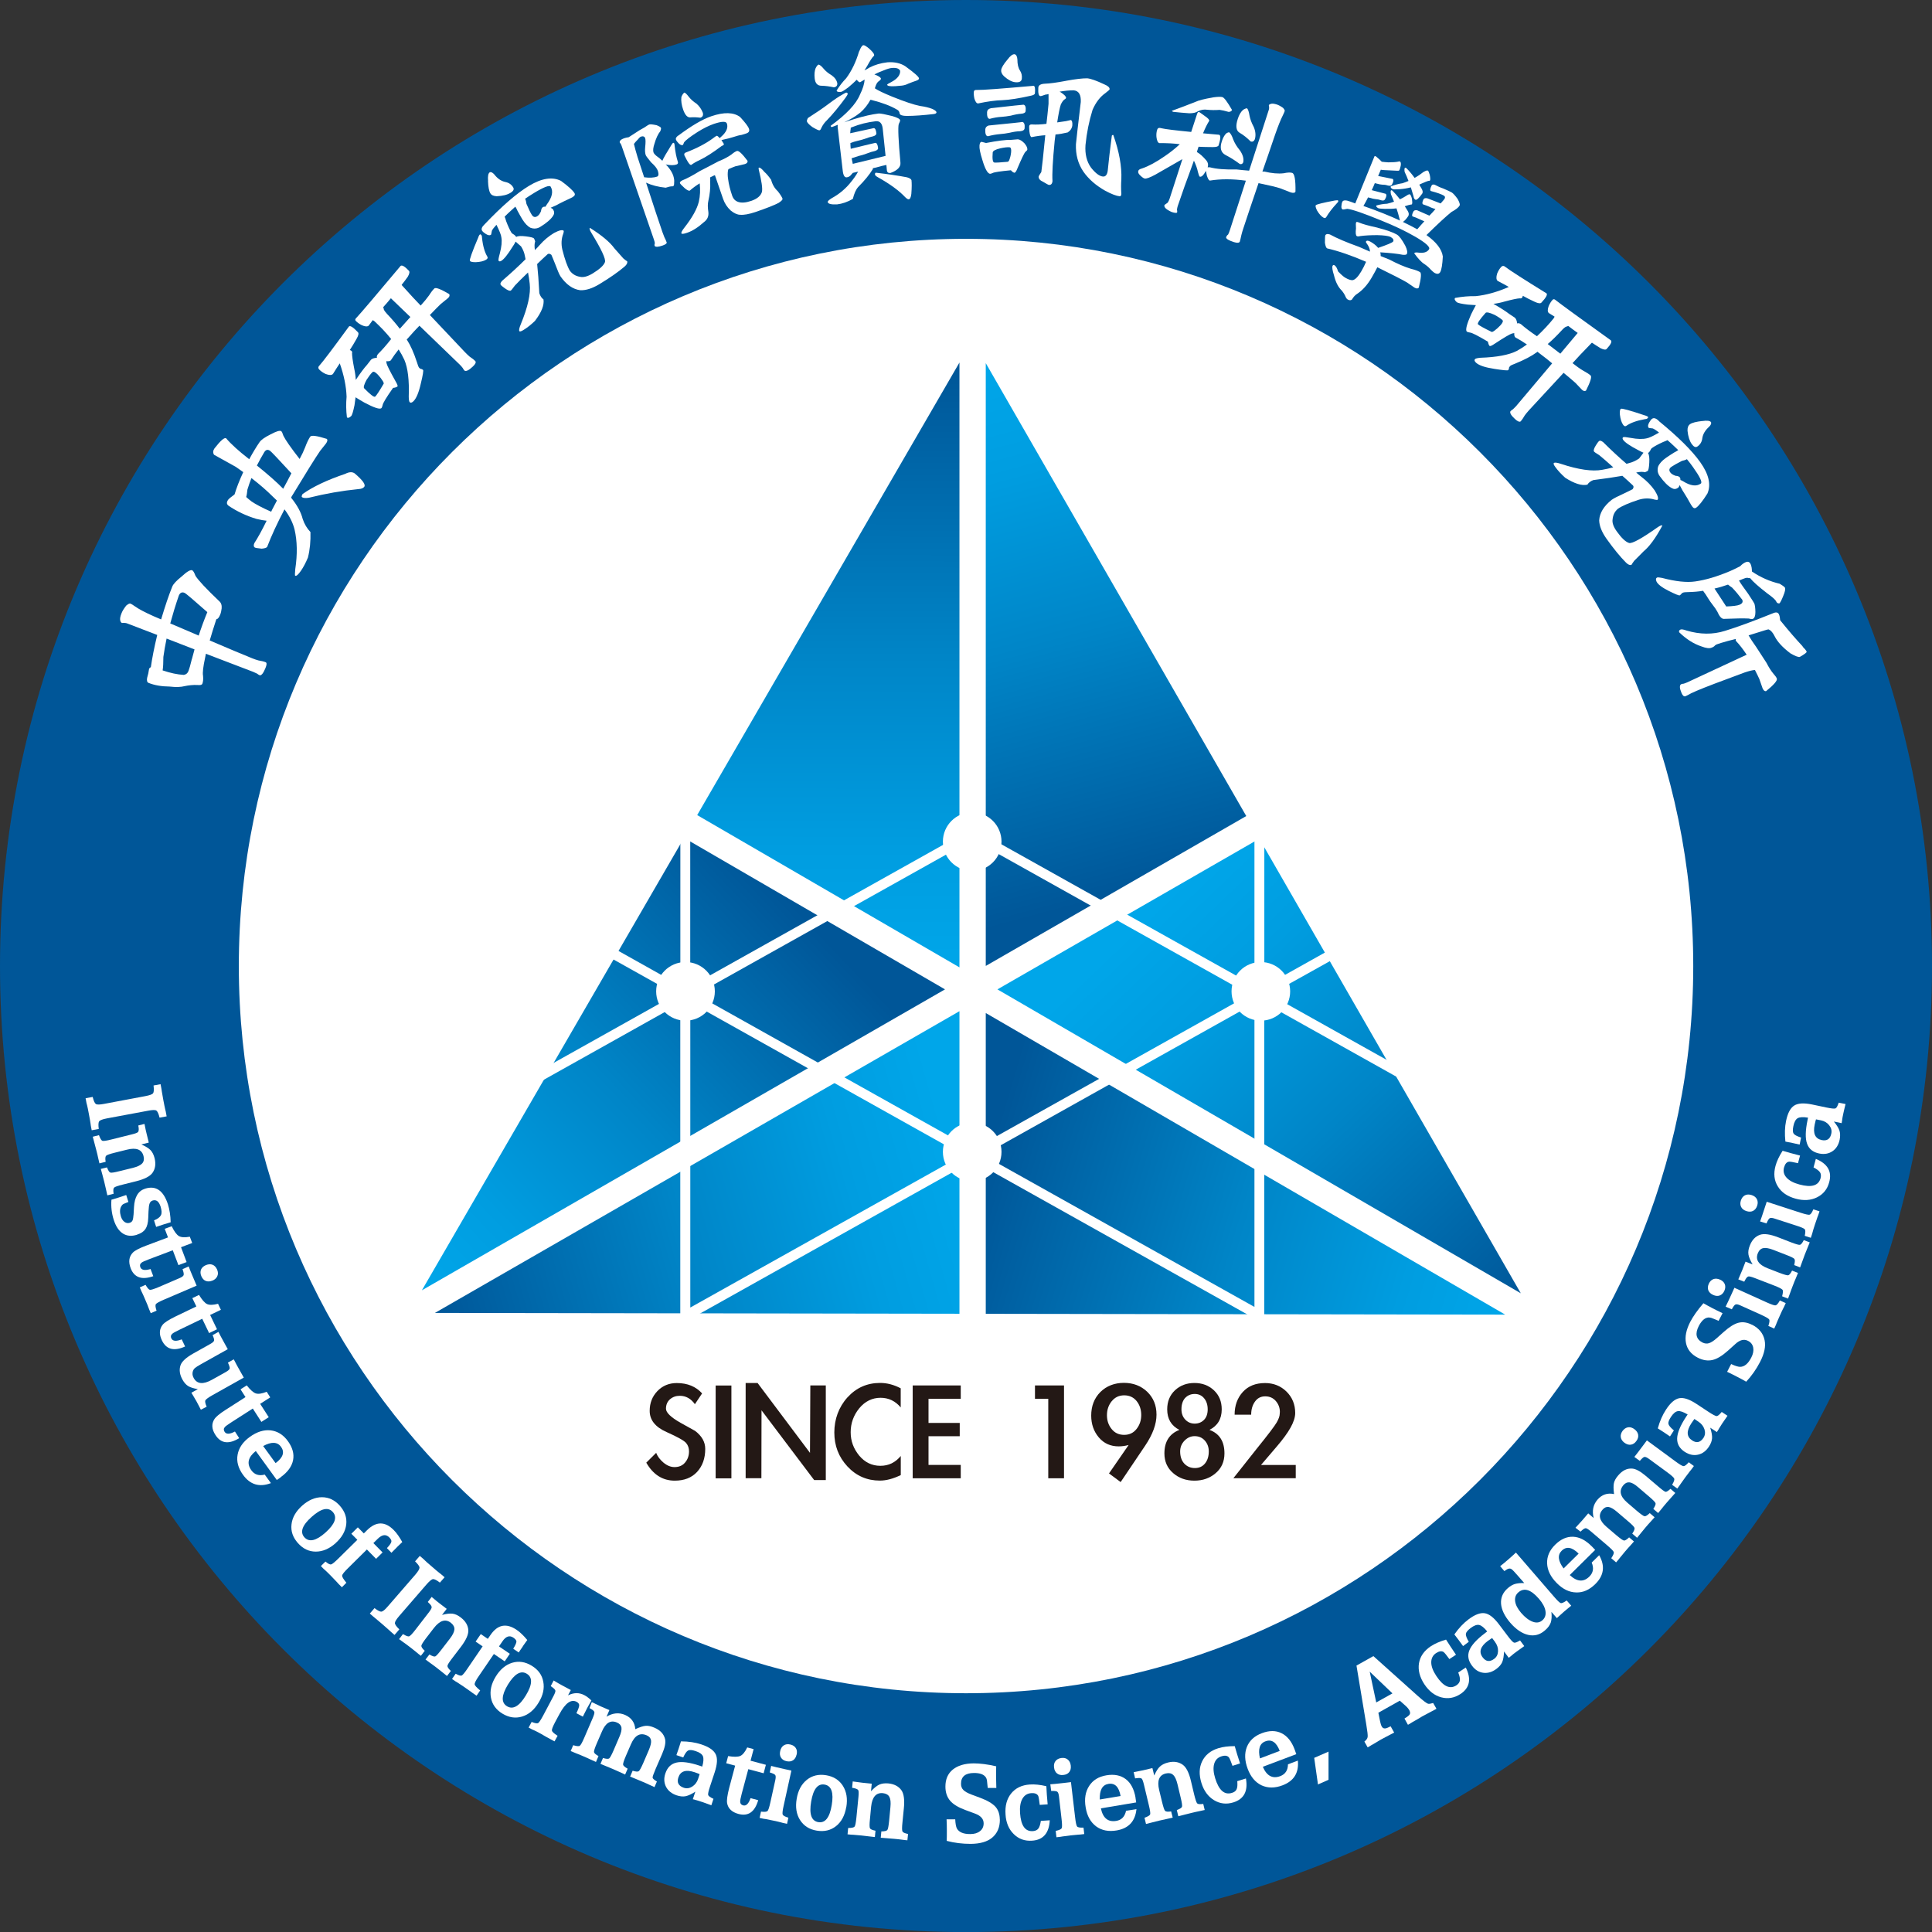
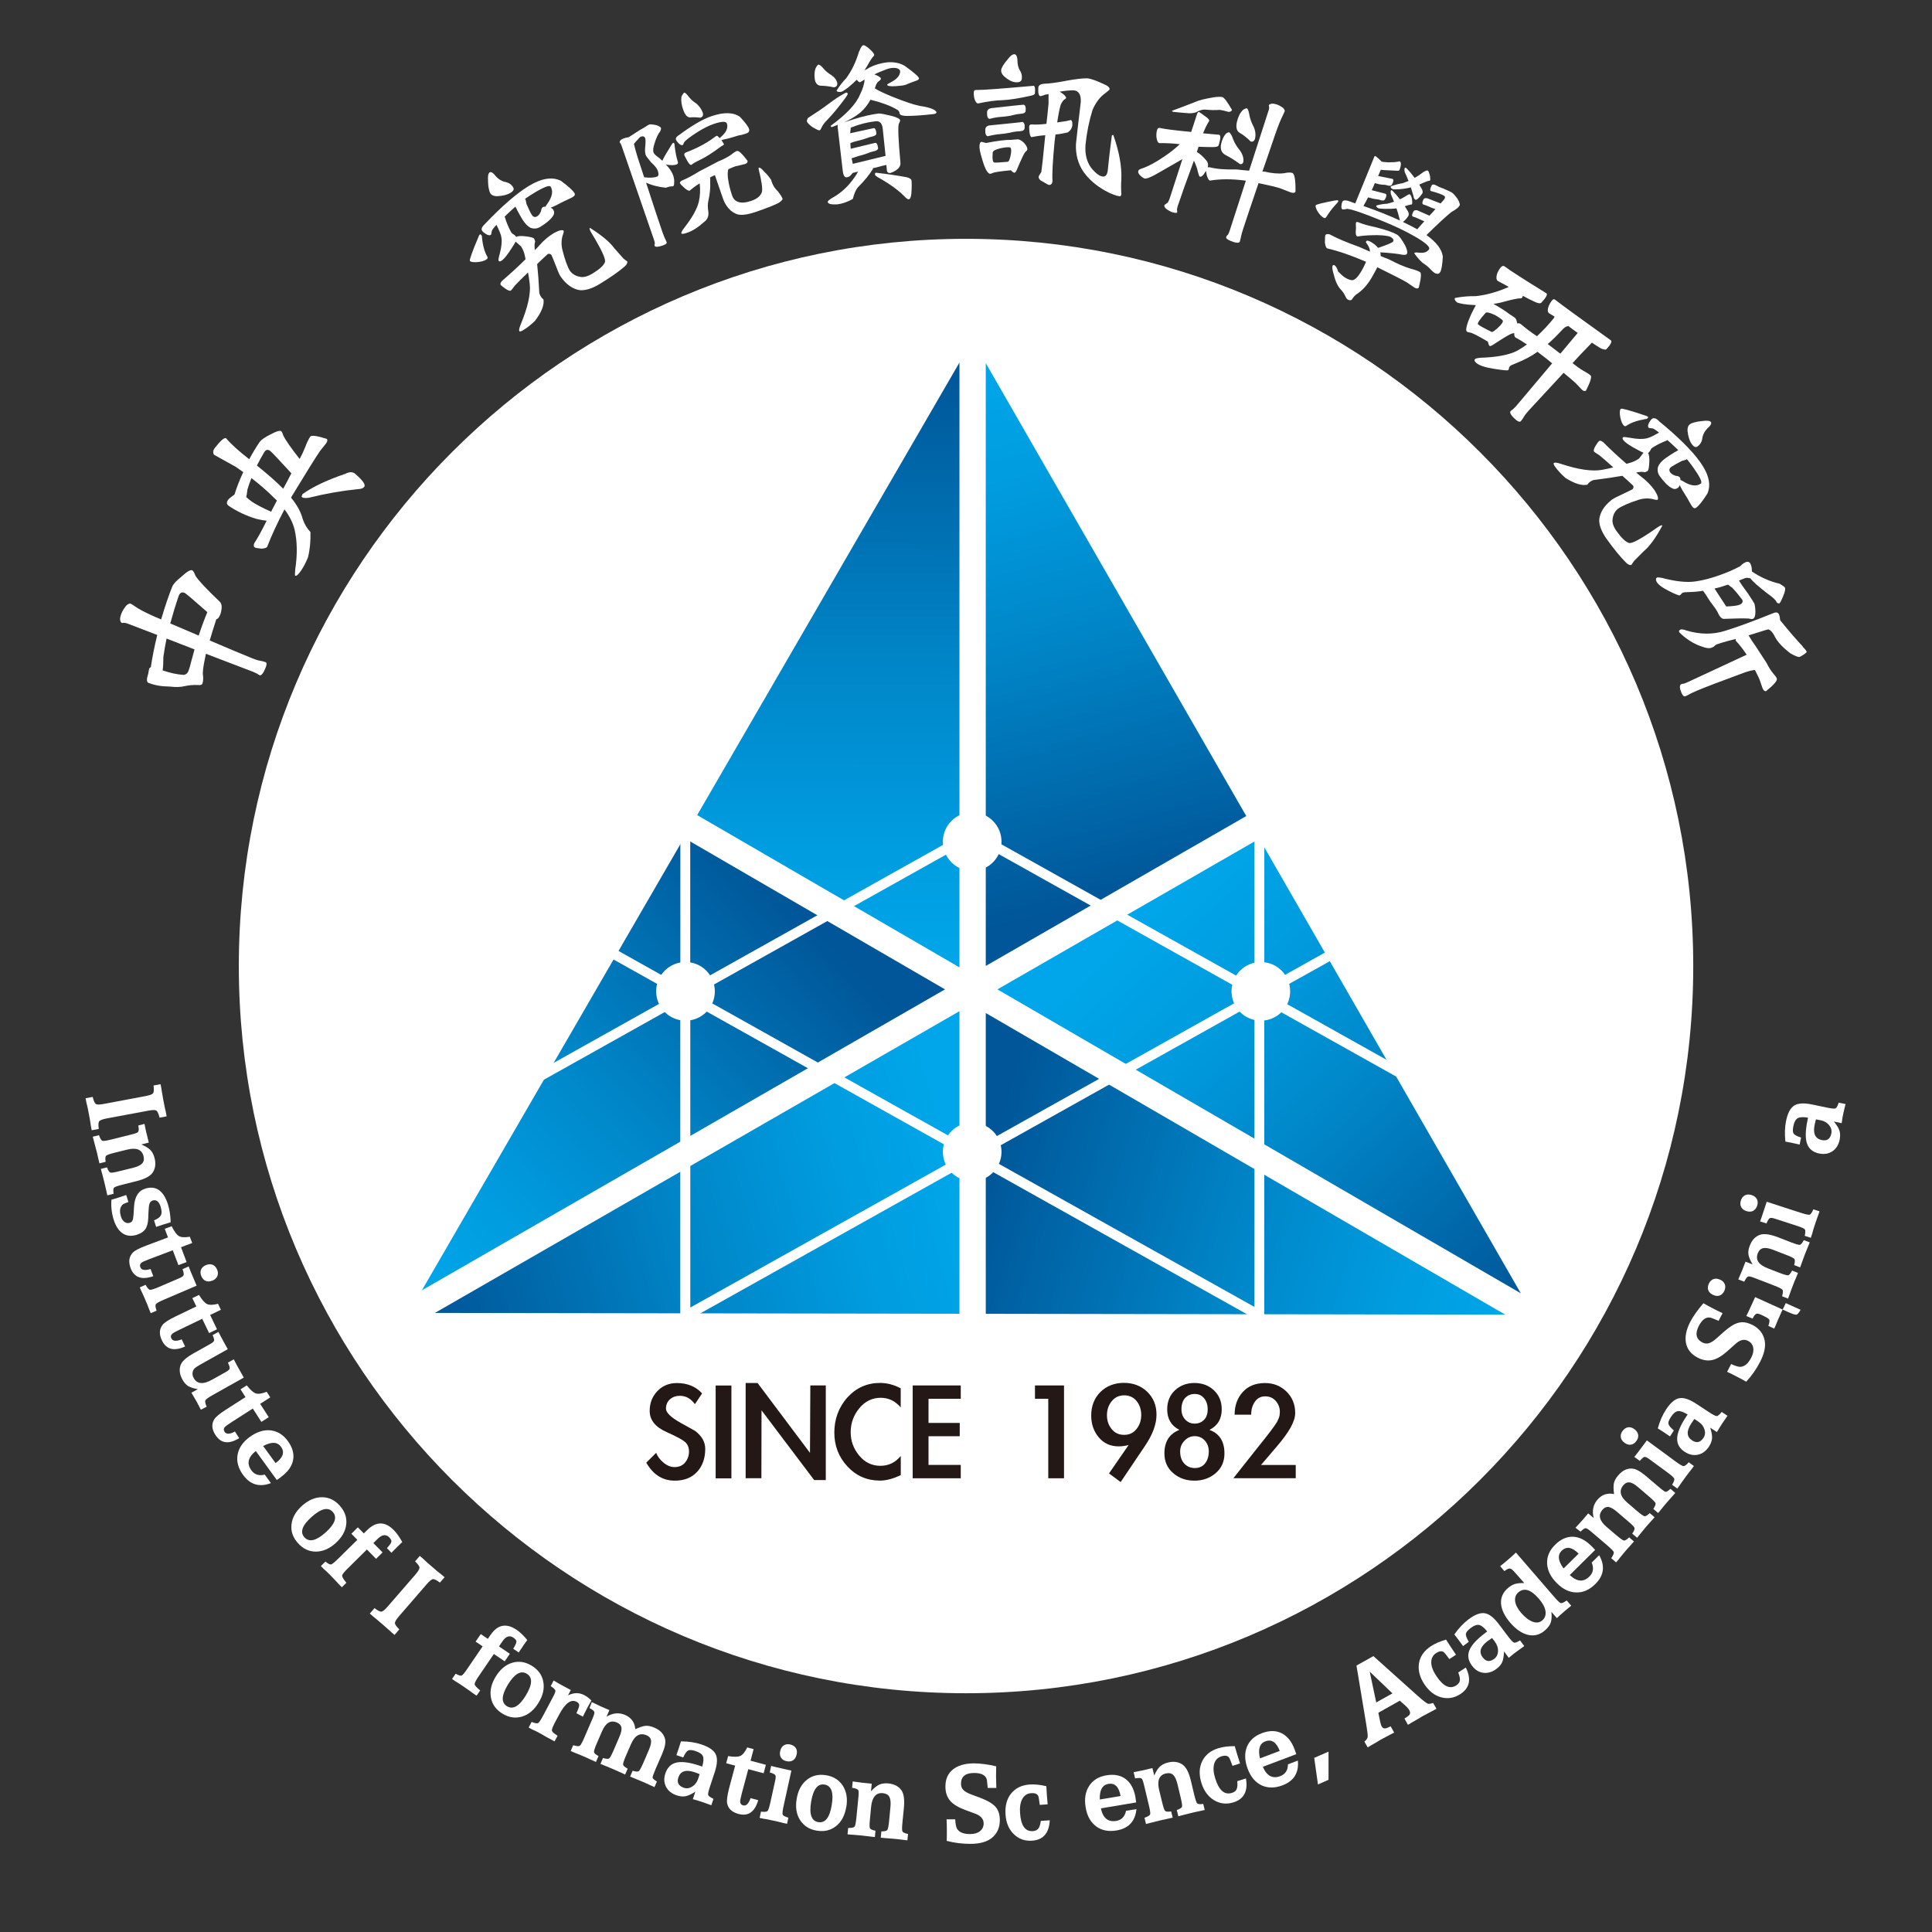
<svg xmlns="http://www.w3.org/2000/svg" xmlns:xlink="http://www.w3.org/1999/xlink" id="_圖層_2" data-name="圖層_2" viewBox="0 0 283.46 283.46">
  <rect x="0" y="0" width="283.46" height="283.46" fill="#333333" stroke="none" />
  <defs>
    <style>
      .cls-1 {
        fill: url(#linear-gradient-5);
      }

      .cls-2 {
        fill: url(#linear-gradient-6);
      }

      .cls-3 {
        fill: url(#linear-gradient-4);
      }

      .cls-4 {
        fill: url(#linear-gradient-3);
      }

      .cls-5 {
        fill: url(#linear-gradient-2);
      }

      .cls-6 {
        fill: #005698;
      }

      .cls-7 {
        fill: url(#linear-gradient);
      }

      .cls-8 {
        fill: #231815;
      }

      .cls-9 {
        fill: #fff;
      }
    </style>
    <linearGradient id="linear-gradient" x1="-1480.75" y1="-209.61" x2="-1392.08" y2="-294.27" gradientTransform="translate(1008.97 322.8) scale(.64)" gradientUnits="userSpaceOnUse">
      <stop offset="0" stop-color="#00a6e9" />
      <stop offset=".2" stop-color="#009de0" />
      <stop offset=".52" stop-color="#0085c7" />
      <stop offset=".92" stop-color="#005ea0" />
      <stop offset="1" stop-color="#005698" />
    </linearGradient>
    <linearGradient id="linear-gradient-2" x1="-1353.61" y1="-418.78" x2="-1321.49" y2="-298.82" xlink:href="#linear-gradient" />
    <linearGradient id="linear-gradient-3" x1="-1387.97" y1="-282.3" x2="-1387.64" y2="-419.9" xlink:href="#linear-gradient" />
    <linearGradient id="linear-gradient-4" x1="-1230.81" y1="-201.94" x2="-1350.58" y2="-237.53" xlink:href="#linear-gradient" />
    <linearGradient id="linear-gradient-5" x1="-1316.29" y1="-292.2" x2="-1230.94" y2="-202.84" xlink:href="#linear-gradient" />
    <linearGradient id="linear-gradient-6" x1="-1357.51" y1="-238.19" x2="-1477.39" y2="-204.32" xlink:href="#linear-gradient" />
  </defs>
  <g id="_圖層_1-2" data-name="圖層_1">
    <g>
-       <path class="cls-6" d="M283.46,141.74c0,78.27-63.46,141.73-141.73,141.73S0,220,0,141.74,63.46,0,141.73,0s141.73,63.45,141.73,141.74Z" />
      <path class="cls-9" d="M35.04,141.74c0,58.83,47.86,106.69,106.69,106.69s106.7-47.87,106.7-106.69-47.87-106.7-106.7-106.7-106.69,47.86-106.69,106.7Z" />
      <g>
        <path class="cls-9" d="M21.59,99.44c.13-.42.22-.84.28-1.29.06-.14.14-.22.26-.25.19-1.34.5-2.92.94-4.74l-4.38-1.68c-.21-.09-.48-.11-.8-.08-.12-.05-.21-.18-.25-.37-.06-.24,0-.6.2-1.08.12-.31.35-.68.68-1.1.29-.24.5-.34.62-.29.14.05.35.19.64.39.55.4,1.48.89,2.78,1.47.36.16.72.31,1.08.46.59-1.97,1.13-3.58,1.64-4.83.15-.37.61-.86,1.37-1.47.77-.71,1.29-1.02,1.55-.91.14.06.3.33.48.81.42.67,1.58,1.91,3.47,3.71.29.24.41.6.37,1.06-.04.36-.11.67-.21.92-.18.45-.37.67-.57.68-.39,1.19-.71,2.23-.97,3.12,2.78,1.19,4.86,2.06,6.22,2.61.35.14.67.25.94.32.45.07.8.16,1.07.27.16.1.14.38-.05.84-.3.74-.58,1.1-.83,1.07-.15-.06-.28-.14-.39-.24-.16-.08-.35-.17-.59-.27l-6.93-2.65c-.04.2-.08.38-.11.55-.29,1.34-.4,2.23-.31,2.68.05.49.01.88-.1,1.17-.07.17-.31.23-.75.18-.63-.02-1.26.04-1.86.17-.54.14-1.27.17-2.19.06-1.19-.01-2.23-.19-3.1-.54-.21-.09-.28-.34-.2-.76h0ZM28.16,96.69c.12-.47.25-.94.38-1.41l-4.1-1.59c-.19.93-.35,1.82-.47,2.69,0,.89-.04,1.55-.11,1.98,1.15.39,2.18.61,3.11.66.32-.05.56-.24.69-.59.1-.25.27-.83.49-1.74h0ZM29.15,93.26c.37-1.14.79-2.29,1.27-3.45-2.04-1.8-3.15-2.75-3.35-2.83-.38-.16-.67-.01-.84.42-.48,1.39-.89,2.75-1.25,4.07,1.52.65,2.91,1.24,4.17,1.78h0Z" />
        <path class="cls-9" d="M33.52,74.18c-.28-.2-.3-.48-.05-.85h0c.11-.15.41-.4.92-.77l.03-.04c.28-.94.7-2.02,1.27-3.25-.36-.26-.72-.52-1.09-.77l-3.2-1.78c-.18-.3-.15-.61.06-.92.9-1.16,1.47-1.66,1.72-1.49.74.87,1.86,1.88,3.33,3.02.03.02.05.04.05.06.56-1.03,1.07-1.87,1.53-2.53.23-.33.75-.7,1.57-1.11.86-.46,1.39-.63,1.6-.49.09.06.2.29.32.67.28.59,1.07,1.73,2.38,3.41.32-.59.59-1.15.8-1.69.26-.71.52-1.23.75-1.58.17-.25.98-.14,2.43.32.15.14.11.37-.11.68l-.86,1.08c-.69,1-2.09,3.25-4.2,6.73-.02.05-.03.1-.06.14.9,1.11,1.46,2.15,1.7,3.12.25.75.63,1.39,1.14,1.92.04,1.34-.08,2.59-.37,3.74-.32.77-.66,1.41-1.01,1.92-.42.61-.71.85-.87.74-.04-.03-.04-.34.02-.95.33-2.2.29-4.14-.1-5.81-.24-.99-.74-1.98-1.48-2.97-1.06,2.02-1.91,3.85-2.54,5.5-.09.14-.36.23-.81.27-.59-.06-.93-.12-1.02-.18-.16-.11-.18-.32-.06-.62.57-.88,1.17-1.99,1.81-3.3-.38-.03-.88-.12-1.5-.27-1.49-.45-2.86-1.1-4.11-1.94h0ZM36.87,73.55c.66.45,1.62.96,2.92,1.53.06-.16.14-.31.22-.46.19-.37.4-.76.62-1.18-.23-.22-.46-.43-.67-.64-.81-.81-1.83-1.7-3.07-2.66-.22.56-.42,1.12-.59,1.69-.05.47-.1.84-.18,1.09.31.28.56.49.75.62h0ZM38.81,66.28c-.41.67-.77,1.35-1.12,2.02,1.63,1.31,2.92,2.44,3.86,3.41.41-.74.8-1.49,1.2-2.27-1.92-2.09-2.96-3.19-3.14-3.31-.32-.21-.58-.16-.8.16h0ZM44.31,72.95c-.08-.06-.06-.21.08-.46,1.52-1.08,3.61-2.07,6.27-2.97.56-.29,1.02-.31,1.37-.07,1.17.99,1.64,1.64,1.42,1.96-.14.21-.44.33-.87.35-2.41.24-4.82.66-7.23,1.26-.5.09-.84.06-1.04-.07h0Z" />
-         <path class="cls-9" d="M46.9,53.59c.48-.53,1.92-2.43,4.3-5.69.18-.17.62.11,1.31.84.16.15.09.48-.19.96-.34.62-.69,1.18-1,1.66.13.03.22.08.27.15.08.08.1.19.06.31,0,.35.09,1.1.32,2.26.12.54.2,1.09.23,1.66.67-1,1.21-1.73,1.64-2.2.38-.49.58-.75.6-.77.17-.16.46-.26.87-.28-.06-.14-.02-.32.14-.54.56-.55,1.21-1.28,1.94-2.21-.37-.47-.79-.94-1.24-1.42-.38-.39-.78-.79-1.22-1.2-.09-.05-.17-.1-.24-.15-.19.25-.39.52-.59.8-.19.18-.54.16-1.02-.06-.34-.17-.64-.38-.88-.63-.12-.13-.1-.28.09-.45.69-.74,2.85-3.28,6.48-7.61.19-.18.61.05,1.23.71.13.14.08.44-.17.87-.29.41-.59.81-.9,1.19.04.07.1.15.17.21.31.35.8.89,1.48,1.63.4.42.78.82,1.14,1.2.5-.54.91-1.05,1.25-1.52.28-.45.54-.78.76-.99.19-.19.92.09,2.17.82.12.18.06.38-.16.59l-1.07.87c-.34.32-.87.86-1.6,1.62,2.42,2.57,4.13,4.38,5.12,5.42.25.26.49.49.71.68.37.24.66.47.86.69.1.18-.03.44-.4.78-.57.54-.97.73-1.2.59-.12-.13-.21-.26-.27-.39-.1-.13-.23-.29-.41-.47l-5.94-5.73c-.23.24-.47.49-.71.74-.4.45-.79.88-1.16,1.29.02.03.04.04.05.06.53.82,1.01,1.91,1.45,3.26.13.45.24.72.33.82.12.13.21.18.26.16.08.01.19.07.31.15.08.08-.02.75-.33,2.01-.3,1.33-.67,2.2-1.09,2.6-.23.22-.42.26-.55.11-.08-.09-.12-.35-.13-.8.09-2.4-.13-4.19-.64-5.39-.24-.52-.52-1.03-.84-1.53-.44.55-.83,1.09-1.16,1.61-.12.11-.34.15-.66.11.02.07.04.17.04.3.06.3.51,1.19,1.33,2.66.23.39.33.64.29.74-.12.11-.34.19-.66.22-.99,1.41-1.5,2.25-1.53,2.53-.05.23-.12.38-.19.45-.26.2-1.09-.08-2.48-.82-.51-.29-.95-.55-1.3-.78-.05.38-.1.77-.16,1.17-.19.92-.35,1.45-.49,1.59-.28.26-.49.32-.62.18-.13-1.02-.14-2.03-.05-3.02-.05-1.53-.39-3.17-1-4.9-.3.45-.64.97-1,1.56-.2.2-.56.19-1.07,0-.38-.18-.7-.4-.94-.65-.19-.2-.17-.42.06-.63h0ZM53.44,56.98c.92.94,1.46,1.35,1.61,1.21.19-.18.61-.81,1.24-1.89.03-.06,0-.18-.11-.37-.21-.34-.46-.66-.75-.97-.37-.38-.62-.5-.77-.37-.26.24-.54.62-.87,1.12-.38.7-.49,1.12-.36,1.26h0ZM58.65,48.25c.49-.55,1.01-1.13,1.56-1.74l-2.86-2.75c-.22.25-.41.49-.58.69-.19.2-.37.4-.55.62.05.1.08.21.1.35.08.18.24.39.47.64.74.78,1.36,1.5,1.87,2.18h0Z" />
        <path class="cls-9" d="M70.17,34.8c.09-.23.18-.37.27-.42.08,0,.16.07.23.18.03.04.04.15.05.32.12,1.19.39,2.13.79,2.79.09.15.03.3-.2.44-.35.21-.85.33-1.51.36-.49,0-.77-.06-.86-.2-.08-.14.32-1.3,1.24-3.46h0ZM71.1,32.91c2.55-2.68,4.72-4.56,6.51-5.64,1.87-1.13,3.44-1.37,4.7-.73,1.06.78,1.72,1.38,1.97,1.78.13.21.05.41-.24.58-.12.08-.34.19-.65.33-.38.17-.8.38-1.24.6-.31.19-.77.41-1.36.65.18.08.31.17.37.27.19.31.19.61,0,.9-.34.53-.98,1.08-1.9,1.64-.45.27-.92.31-1.42.13-.42-.21-.81-.62-1.19-1.22-.21-.35-.46-.78-.73-1.29-.08-.2-.19-.4-.31-.59-.22.19-.44.39-.66.6-.33.29-.63.59-.91.87.07.14.13.35.22.65.28.75.55,1.32.78,1.7.05.08.18.18.38.29.12.08.23.19.32.33.24-.15.72-.17,1.42-.08.72.09,1.12.19,1.19.32.06.09.12.24.17.42-.11.3-.12.72-.04,1.27.26-.25.49-.5.71-.75.61-.7,1.31-1.28,2.1-1.76.77-.41,1.25-.51,1.42-.31.02.07,0,.2-.07.42-.28.73-.32,1.5-.14,2.31.37,1.47.74,2.51,1.11,3.12.36.49.86.79,1.48.89.5.12,1.12-.04,1.85-.48,1.03-.63,1.64-1.18,1.82-1.68.14-.45-.52-1.87-1.99-4.28-.25-.41-.32-.66-.22-.74,1.74,1.09,2.93,2.09,3.59,3,.57.66,1.02,1.15,1.32,1.49.24.2.42.34.56.42.07.22-.05.48-.38.77-.9.77-2.14,1.64-3.73,2.6-1.04.62-1.96.91-2.79.87-1.09-.15-2.05-.83-2.89-2.04-.2-.32-.45-.93-.78-1.81-.25-.64-.44-1.08-.55-1.34-.21-.17-.38-.2-.54-.11-.57.52-1.08,1-1.55,1.46.12,1.12.23,2.55.32,4.28.14.42.34.72.61.91.13.82-.28,1.88-1.25,3.15-.59.57-1.16,1.02-1.71,1.35-.33.2-.52.25-.58.15-.08-.14-.02-.46.2-.98,1.04-2.52,1.49-4.51,1.32-5.97-.06-.58-.15-1.13-.25-1.65-.89.85-1.53,1.49-1.93,1.92-.32.44-.52.69-.61.74-.18.07-.47-.06-.91-.38-.31-.22-.5-.38-.57-.5-.08-.13,0-.31.22-.56,1.27-1.09,2.42-2.15,3.44-3.17-.04-.15-.06-.3-.09-.43-.08-.49-.27-.98-.57-1.45l-.8-.7c-.1.22-.25.47-.45.76-.71,1.14-1.26,1.83-1.65,2.06-.19.11-.32.1-.4-.02-.05-.09.01-.45.19-1.09.25-.97.33-1.74.22-2.33-.03-.34-.28-.96-.72-1.85-.35.37-.57.66-.67.87-.06.38-.11.59-.15.61-.19.11-.45.06-.78-.16-.25-.16-.42-.31-.51-.45-.15-.25-.03-.57.37-.94h0ZM71.61,26.56c-.06-.72.02-1.14.25-1.28.19-.08.41.03.67.32.46.6,1,.97,1.61,1.1.51.1.9.36,1.16.8.16.27.03.54-.42.8-.47.29-1.13.45-2,.49-.45-.02-.76-.15-.93-.42-.2-.33-.32-.93-.35-1.81h0ZM78.28,28.36c-.4.24-.82.51-1.24.8.1.19.16.44.2.75.34.78.59,1.31.77,1.59.21.35.48.43.81.23.21-.13.4-.37.55-.74.04-.31.13-.51.28-.6.1-.06.23-.08.4-.07.04-.1.1-.22.2-.35.77-1.04.95-1.9.54-2.58-.16-.27-1,.05-2.5.96h0Z" />
        <path class="cls-9" d="M94.58,18.68c.36-.25.58-.38.66-.41.15-.06.52-.02,1.1.1.39.16.6.29.63.38.04.11,0,.28-.09.5-.34.41-.63,1.04-.87,1.87-.18.55-.22.96-.13,1.24.06.16.21.33.45.53.3.21.59.44.85.7.14-.36.59-1.14,1.34-2.34.1-.17.19-.28.27-.3.07.01.13.06.16.16,0,.03.02.11.03.25.1.94.26,1.73.47,2.37.07.2,0,.34-.18.4-.37.13-.84.13-1.45.03-.06-.02-.11-.03-.15-.05.12.13.23.26.35.38.37.45.62.87.76,1.28.12.4.17.73.13,1,.01.33-.04.51-.15.55-.07.02-.13.03-.2.02-.18,0-.48.07-.89.2-1.09-.11-2.06-.36-2.88-.74,1.12,3.43,1.91,5.85,2.4,7.25.1.28.2.54.29.76.15.3.27.55.34.77.02.15-.19.3-.62.45-.63.21-1.01.24-1.15.05-.04-.12-.03-.25.03-.38-.01-.14-.06-.31-.13-.53l-4.76-13.81c-.05-.16-.14-.31-.26-.46-.03-.06,0-.15.06-.26.1-.14.29-.25.6-.36.16-.06.38-.1.66-.15.32-.21.6-.4.85-.55.51-.35,1.01-.65,1.49-.9h0ZM93.48,20.57c-.2.2-.35.39-.47.55.11.48.29,1.13.53,1.93.34,1.05.67,2.04.97,2.96.77.1,1.41.07,1.88-.09.24-.08.28-.37.13-.85-.12-.36-.46-.78-.99-1.25-.48-.59-.75-.94-.79-1.06-.1-.3-.13-.69-.08-1.17.07-.67.07-1.11,0-1.31-.09-.26-.31-.34-.64-.23-.12.06-.3.23-.53.52h0ZM99.54,19.88c1.93-1.44,3.53-2.38,4.81-2.82,1.87-.64,3.28-.6,4.23.1.76.82,1.2,1.4,1.31,1.74.11.33-.02.55-.4.68-.11.04-.33.1-.67.21-.38.05-.79.17-1.24.32-.36.12-.94.27-1.73.44.11.17.23.36.36.58.02.1-.1.2-.34.3-1.28.96-2.32,1.62-3.11,2-.64.3-1.08.56-1.33.76-.16.06-.39-.2-.69-.76-.16-.31-.27-.52-.33-.64-.05-.19,0-.32.15-.39,1.68-.64,3.02-1.35,4.05-2.11.23-.18.41-.31.54-.37.1,0,.24.11.43.35.07-.06.14-.13.22-.2.78-.68,1.05-1.33.85-1.94-.12-.36-.76-.34-1.92.05-.72.25-1.51.64-2.36,1.17-1.13.72-1.8,1.24-2.01,1.55-.09.24-.15.37-.19.38-.17.06-.38-.03-.63-.28-.19-.19-.31-.37-.37-.53-.06-.18.05-.38.35-.59h0ZM108.03,24.35c-.25.08-.64.24-1.16.47-.02.06-.04.12-.06.2-.06.37-.06.8.02,1.28.09.72.29,1.53.6,2.43.17.47.46.76.89.9.48.16,1.12.11,1.91-.16.87-.3,1.39-.74,1.56-1.32.11-.51-.05-1.58-.46-3.24-.04-.19-.04-.3,0-.31.16-.06.44.16.83.63.28.24.61.62.98,1.15.18.7.52,1.26.98,1.68.37.48.61.85.69,1.09.04.13-.14.33-.56.61-.57.31-1.72.77-3.45,1.36-.91.3-1.64.44-2.21.39-.4,0-.87-.21-1.38-.62-.51-.47-.89-1.04-1.12-1.71l-1.2-3.48c-.11.04-.22.08-.32.14-.12.06-.25.12-.39.19.03.18.03.4.02.67.04.89-.05,1.81-.27,2.76-.11.45-.1,1,0,1.64.07.62-.14,1.11-.63,1.47-.86.78-1.69,1.31-2.48,1.58-.53.18-.8.21-.85.08-.04-.12.1-.39.41-.79,1.18-1.5,1.89-2.78,2.15-3.84.2-.87.23-1.77.13-2.7-.56.34-1.04.7-1.46,1.07-.14.05-.39-.07-.73-.35-.44-.4-.68-.65-.71-.75-.04-.12.06-.25.31-.39.7-.28,1.57-.74,2.6-1.38.83-.42,1.74-.9,2.74-1.43.8-.32,1.44-.66,1.93-1.02.31-.27.58-.43.78-.5.26-.08.77.4,1.56,1.45.04.21-.09.37-.38.47l-1.29.31ZM99.96,14.26c.13-.34.28-.57.46-.68.16.06.38.28.65.64.31.38.68.71,1.11.98.43.38.74.82.94,1.35.09.37-.03.61-.36.72-.55-.07-1.04-.09-1.45-.05-.45.05-.8-.34-1.08-1.14-.24-.69-.32-1.29-.26-1.82h0Z" />
        <path class="cls-9" d="M123.6,13.87c.32-.18.49-.28.53-.28.14-.02.23.05.25.2,0,.05-.1.23-.31.53-.95,1.3-1.86,2.41-2.75,3.33-.32.3-.59.66-.8,1.09-.09.24-.19.37-.29.38-.13.02-.48-.15-1.04-.48-.51-.37-.78-.66-.81-.88,0-.08.04-.23.15-.44,1.27-.81,2.26-1.49,2.97-2.03.92-.69,1.62-1.16,2.11-1.42h0ZM119.69,9.97c.13-.28.28-.45.42-.5.21.06.45.27.73.61.29.35.68.67,1.17.96.48.34.76.74.84,1.19.01.35-.16.54-.51.58-.65-.14-1.26-.22-1.82-.23-.58,0-.91-.36-.99-1.06-.07-.62-.02-1.15.15-1.56h0ZM126.07,7.52c.22-.57.42-.87.6-.89.15-.02.44.16.87.52.46.41.7.71.72.91,0,.08-.03.15-.13.22-.19.19-.49.65-.9,1.4-.13.21-.26.43-.4.64.26-.11.5-.25.74-.41.78-.4,1.66-.66,2.64-.77,1.03-.07,1.9.12,2.6.57,1.32.96,2,1.55,2.02,1.78.01.14-.11.25-.39.35-.32.1-.72.25-1.19.44-.29.15-.6.24-.93.28-1.41.16-2.13.12-2.16-.12,0-.07.19-.19.59-.39.91-.48,1.34-1.03,1.32-1.65-.15-.37-.6-.5-1.36-.41-.33.05-.87.24-1.63.56-.25.11-.52.23-.79.37.1.04.22.08.35.14.39.18.59.34.61.48.01.1-.12.25-.4.44-.2.17-.36.5-.49.98.44.3,1.29.71,2.54,1.22,1.78.72,3.15,1.18,4.1,1.37.68.09,1.27.23,1.76.42.41.18.63.36.64.52,0,.13-.15.22-.45.25-1.51.17-2.81.27-3.9.27-.63,0-.98-.12-1.05-.33-.03-.29-.17-.5-.4-.6-.91-.54-2.15-1.01-3.73-1.41-.07,0-.12-.02-.16-.03-.4.74-.9,1.37-1.5,1.89-.65.52-1.43.99-2.34,1.41.39-.13.88-.28,1.46-.47,1.4-.43,2.6-.7,3.62-.82.34.01.97.13,1.88.36.81.22,1.22.44,1.24.65,0,.08-.06.26-.21.55-.13.51-.05,2.39.25,5.64.07.63-.42,1.15-1.46,1.53-.32.04-.5-.1-.53-.41-.03-.28-.05-.54-.07-.77-.47.09-.98.22-1.52.38-.16.03-.33.07-.49.1.02.05.03.08.04.1-.51.84-1.23,1.72-2.17,2.66-.33.37-.59.95-.78,1.74-.77.45-1.55.72-2.33.81-.87.04-1.33-.09-1.36-.36-.01-.11.18-.29.57-.54,1.01-.55,1.88-1.25,2.61-2.1.54-.64.98-1.24,1.28-1.81-.26.06-.53.13-.79.19-.04.07-.09.13-.16.19-.19.27-.42.42-.71.46-.31.04-.51-.27-.59-.93l-.75-6.45c0-.13,0-.24.02-.33-.28.12-.55.22-.83.32-.13.02-.2-.04-.22-.17,2.28-1.66,3.72-3.17,4.29-4.55.43-.86.66-1.61.7-2.24-.22.13-.45.26-.68.4-.12.01-.28-.11-.48-.37-.36.36-.76.72-1.19,1.08-.59.45-.96.68-1.11.7-.42.05-.63-.02-.65-.2.41-.66.88-1.26,1.41-1.81.79-1.07,1.43-2.38,1.89-3.95h0ZM124.95,23.24c.04.21.1.48.17.8,2.44-.6,4.04-.99,4.81-1.17-.15-1.43-.29-2.76-.42-4.01-.09-.78-.44-1.14-1.04-1.07-1.21.14-2.36.43-3.46.87-.08.03-.15.05-.19.07,0,.13-.02.29-.05.45-.02.12-.03.24-.03.37,2.19-.48,3.35-.73,3.45-.75.21,0,.34.26.39.75.02.2-.14.35-.48.45-.34.07-.75.19-1.22.37-.37.12-.73.22-1.08.3-.33.07-.67.18-1.03.32,0,.28.02.56.05.84,2.31-.56,3.51-.86,3.62-.87.2.01.33.26.39.75.02.2-.14.35-.48.45-.36.07-.77.2-1.25.39-.39.15-.75.25-1.1.33-.34.11-.7.22-1.07.35h0ZM128.38,25.63c-.02-.18.03-.28.14-.29,1.73.2,3.23.42,4.53.67.38.1.61.24.68.42.05.43.05,1.1-.02,2.02-.06.51-.19.77-.38.79-.12.02-.29-.09-.52-.31-.88-.94-2.21-1.92-4-2.92-.27-.15-.41-.28-.42-.37h0Z" />
        <path class="cls-9" d="M143.31,13.2c.83.02,3.6-.19,8.33-.61.2.02.27.39.2,1.11-.02.16-.24.28-.67.36-1.65.37-3.02.59-4.12.64-.96.02-2.15.18-3.56.48-.22-.02-.39-.26-.53-.72-.08-.37-.11-.71-.08-1,.02-.2.16-.28.43-.26h0ZM143.71,21.35c.03-.38.15-.55.35-.53l.61.16c1.66-.32,2.9-.48,3.7-.46.63-.05.95-.08.97-.08.3.03.62.23.97.59.3.36.44.66.42.91-.01.08-.1.2-.28.34-.2.21-.58,1.03-1.18,2.44-.15.39-.29.59-.41.63-.17-.02-.35-.14-.54-.37-1.56.15-2.46.28-2.69.41-.18.08-.31.12-.39.11-.36-.07-.73-.75-1.11-2.04-.32-1.02-.46-1.72-.42-2.1h0ZM145.1,18.41c3.13-.31,4.78-.48,4.92-.52.26.09.36.4.31.92-.02.26-.25.41-.68.45-.44,0-.95.08-1.53.22-.5.1-.95.16-1.36.19-.58.05-1.18.15-1.82.32-.29-.03-.41-.37-.38-1.03.03-.27.21-.47.54-.56h0ZM145.35,15.88c3.08-.35,4.68-.52,4.82-.52.27.06.37.37.31.92-.02.25-.24.38-.67.41-.42.03-.92.12-1.51.28-.48.09-.92.14-1.31.17-.57.03-1.18.13-1.79.3-.28-.02-.41-.36-.38-1,.03-.3.21-.48.53-.55h0ZM145.65,22.36c-.08.97,0,1.46.24,1.49.24.02.89-.01,1.92-.11.12,0,.21-.1.28-.29.14-.37.22-.74.26-1.12.04-.46-.03-.7-.23-.72-.31-.03-.77.02-1.35.15-.73.17-1.1.38-1.12.61h0ZM147.81,8.75c.41-.56.76-.82,1.06-.79.24.07.37.33.4.76,0,.7.12,1.25.39,1.65.22.34.31.73.26,1.17-.04.41-.36.59-.98.52-.48-.05-1.02-.33-1.61-.85-.32-.3-.47-.61-.44-.93.04-.34.34-.85.91-1.52h0ZM156.38,11.86c1.42-.26,2.47-.38,3.14-.37.53.05,1.37.35,2.51.89.53.22.79.46.77.72-.01.07-.22.25-.62.56-.77.54-1.4,1.35-1.88,2.45-.51,1.64-.86,3.36-1.04,5.18-.09,1.32.18,2.42.81,3.3.66.83,1.24,1.26,1.74,1.31.38.04.62-.24.71-.82.13-1.41.34-3.12.6-5.13,0-.1.08-.15.22-.15.87,2.45,1.26,4.62,1.18,6.52-.05.67-.05,1.38,0,2.13-.02.25-.1.36-.23.35-.5-.05-1.21-.32-2.11-.8-1.39-.78-2.46-1.72-3.23-2.82-.78-1.15-1.15-2.49-1.09-4.03.08-.85.32-2.91.71-6.19.05-1.07-.3-1.64-1.05-1.71-.62,0-1.31.07-2.06.2.05.02.1.04.12.06.57.37.84.65.83.85,0,.07-.09.15-.25.25-.16.1-.33.34-.52.72-.17.51-.34,1.39-.53,2.63.41-.06.84-.13,1.3-.19.36-.08.59-.13.7-.16.18.07.25.33.22.79-.06.44-.29.78-.68,1.03-.63.15-1.23.26-1.79.3-.05.3-.09.61-.12.93-.29,2.94-.39,4.9-.32,5.9-.04.41-.22.6-.53.57-.07,0-.35-.16-.84-.45-.47-.21-.69-.47-.66-.79,0-.05.14-.27.39-.65.08-.51.28-2.31.58-5.4-.61.04-1.28.13-2.01.28-.15-.02-.26-.3-.32-.85-.03-.41-.04-.66-.03-.75.02-.2.16-.28.43-.26.57.04,1.27.01,2.1-.09.11-.9.21-1.88.31-2.95v-1.42c-.15.04-.3.07-.45.08-.42.16-.67.23-.75.22-.25-.02-.35-.43-.3-1.24.03-.36.35-.55.96-.58.69-.02,1.73-.16,3.11-.42h0Z" />
        <path class="cls-9" d="M176.51,19.56c.72.06,1.51.13,2.36.21.25.08.23.6-.08,1.56-.06.17-.34.25-.85.25-.75,0-1.45-.02-2.09-.05-.08.26-.17.52-.25.77.43.24.9.66,1.41,1.26.24.3.29.63.18.99.11-.02.22-.01.34,0,.94.25,2.23.35,3.88.31.59.07,1.21.13,1.86.18l2.89-8.94c.06-.19.06-.4,0-.65.03-.1.12-.16.28-.2.18-.08.49-.05.92.09.24.08.54.24.89.49.19.22.27.37.24.47-.05.14-.14.36-.29.66-.29.57-.66,1.48-1.1,2.74-.69,2.03-1.31,3.85-1.88,5.47.09.01.17.01.27,0,1.09.26,2.04.35,2.87.25.55-.12.96-.14,1.23-.05.35.11.51,1.03.48,2.75-.09.19-.33.23-.7.11l-1.57-.61c-.55-.18-1.6-.43-3.15-.75-1.04,3.06-1.79,5.29-2.25,6.7-.11.33-.2.64-.27.93-.08.39-.16.71-.23.96-.1.19-.39.21-.87.06-.76-.24-1.14-.48-1.14-.7.06-.17.15-.31.29-.4.09-.16.18-.38.27-.67l2.34-7.24c-1.97-.27-3.73-.27-5.29-.01-.15-.05-.29-.29-.43-.73-.06-.3-.11-.53-.14-.7-.35.65-.65.93-.91.85-.07-.06-.16-.28-.26-.68-.1-.5-.3-1.06-.59-1.67-.22.6-.4,1.13-.57,1.58-.46,1.2-1.06,2.9-1.81,5.1-.04.13-.08.3-.11.51.04.13.05.27.03.4-.06.12-.32.1-.8-.05-.82-.37-1.17-.71-1.06-1.04.09-.07.25-.19.48-.34.12-.19.2-.38.27-.57l1.88-5.81-3.98,2.28c-.83.45-1.36.63-1.58.56-.19-.06-.43-.24-.72-.54-.19-.2-.25-.39-.19-.58.05-.16.23-.27.54-.35.97-.33,2.08-.93,3.32-1.79.83-.56,1.58-1.16,2.23-1.77-.84-.11-1.85-.17-3.01-.16-.22-.07-.36-.38-.42-.91-.03-.39,0-.75.12-1.08.08-.24.28-.3.62-.19.55.13,2.01.31,4.36.54l.86-2.63c.07-.22.17-.32.3-.3.12.07.39.27.82.58.49.33.71.57.66.73-.27.41-.57,1.01-.89,1.79h0ZM177.95,14.29c.72-.1,1.18-.11,1.41-.04.26.08.72.71,1.4,1.88-.06.17-.22.27-.49.29-.55-.16-.99-.26-1.33-.3-.65.05-1.26.04-1.84-.02-.43-.07-.89,0-1.37.24-.28.19-.68.28-1.23.28-.75-.05-1.54-.12-2.36-.21-.15-.05-.21-.1-.18-.16,1.11-.4,2.26-.84,3.45-1.31.46-.22,1.3-.43,2.53-.64h0ZM179.86,19.62c.19-.15.35-.21.49-.21.22.19.41.53.57,1.01.21.55.54,1.1,1,1.65.44.64.6,1.23.48,1.76-.11.23-.28.3-.5.23-.74-.55-1.43-.98-2.08-1.31-.69-.36-.88-1.03-.56-2,.15-.49.36-.86.6-1.13h0ZM182.36,16.14c.23-.17.44-.25.61-.25.15.17.27.52.35,1.04.1.55.31,1.11.62,1.68.27.62.33,1.22.18,1.8-.14.32-.34.43-.62.35-.54-.54-1.07-.96-1.59-1.26-.55-.3-.66-.99-.3-2.07.18-.56.43-1,.75-1.29h0Z" />
        <path class="cls-9" d="M195.92,29.41c.21-.04.34-.04.4,0,.04.06.04.13,0,.22-.03.03-.08.09-.17.19-.69.74-1.2,1.42-1.55,2.01-.1.17-.24.21-.41.11-.34-.19-.66-.55-.97-1.08-.18-.39-.24-.64-.18-.73.08-.15,1.05-.38,2.89-.73h0ZM202.07,33.4c1.36.35,2.32.69,2.87,1.01.35.2.75.74,1.23,1.62.29.59.37,1.01.23,1.25-.06.1-.27.13-.61.1-.72-.15-1.82-.27-3.28-.36.05.19.07.36.06.55.42.17.85.34,1.27.51,1.18.62,2.24,1.08,3.18,1.36.58.14,1.02.3,1.32.48.23.13.17.9-.18,2.29-.13.15-.33.15-.61,0l-1.14-.78c-.71-.41-2.15-1.15-4.33-2.22-.22.44-.5.95-.83,1.52-.63,1.08-1.36,1.88-2.16,2.4-.29.19-.53.46-.73.81-.16.15-.37.15-.63,0-.1-.06-.21-.18-.3-.38-.13-.32-.32-.63-.58-.94-.51-.49-.89-1.23-1.13-2.23-.24-.75-.3-1.21-.2-1.4.07-.12.16-.14.28-.07.2.12.38.42.52.9.45.47.8.78,1.08.94.42.24.77.36,1.04.35.38-.06.81-.49,1.28-1.29.26-.44.5-.91.71-1.41-2.1-.91-4.01-1.57-5.72-1.97-.15-.09-.25-.36-.32-.84,0-.65.02-1.02.07-1.1.1-.17.32-.21.66-.1,1.03.56,2.46,1.17,4.28,1.82.51.22,1.04.45,1.6.7,0-.34-.14-.72-.43-1.14-.14-.16-.19-.27-.15-.35.1-.17.34-.15.7.06.45.26.81.55,1.08.88,1.33-.45,2.06-.76,2.2-.93.13-.23,0-.46-.4-.69-.35-.14-.98-.23-1.92-.25-1.02,0-1.86.05-2.52.14-.23.06-.39.06-.49,0-.16-.09-.2-.47-.12-1.13-.04-.5-.03-.8.03-.9.04-.07.18-.06.41.04.51.22,1.43.48,2.75.76h0ZM205.19,23.69c.09-.02.16-.02.2,0,.14.08.18.3.12.64-.07.32-.14.55-.22.67-.03.05-.13.06-.32.05l-1.84-.09c-.25-.01-.43-.03-.54-.06-.12.31-.25.61-.39.92,1.37.28,2.07.42,2.13.43.17.14.13.42-.12.85-.1.17-.32.2-.66.1-.19-.07-.46-.11-.78-.11-.24-.02-.45-.06-.65-.12-.12-.03-.26-.06-.41-.1-.14.36-.29.7-.45,1.03,1.31.34,2,.51,2.04.53.17.14.14.41-.1.82-.11.19-.33.22-.67.1-.19-.07-.43-.12-.73-.14-.26-.03-.48-.08-.67-.15-.13-.04-.27-.07-.41-.1-.22.44-.45.87-.68,1.26,2.07.72,3.86,1.44,5.37,2.14-.04-.08-.06-.16-.07-.24-.13-.54-.28-1.06-.45-1.55-.54.07-1.13.09-1.76.07-.52-.01-.82-.05-.92-.1-.25-.14-.34-.27-.27-.39.53-.15,1.05-.24,1.57-.26.36-.08.7-.18,1.02-.3-.14-.35-.3-.72-.46-1.1-.05-.26-.05-.44,0-.54.04-.06.11-.05.22.02.37.37.74.79,1.11,1.27.29-.14.58-.29.86-.47.32-.22.51-.3.59-.26.12.07.22.29.31.66.06.42.07.68,0,.78-.03.06-.09.07-.15.06-.16.02-.46.1-.9.25.15.24.29.48.45.72.16.28.18.53.05.74-.31.45-.58.73-.78.84.77.37,1.47.73,2.11,1.08.37-.43.71-.82,1.04-1.17-.07-.02-.13-.05-.19-.08-.23-.1-.45-.2-.65-.29-.26-.13-.55-.24-.87-.34-.14-.08-.11-.33.11-.74.09-.16.28-.21.54-.17.82.37,1.43.63,1.8.79.35-.35.64-.68.89-.97-.1-.04-.2-.07-.3-.09-.24-.08-.46-.17-.65-.27-.26-.11-.55-.22-.86-.32-.16-.09-.14-.34.05-.74.1-.17.29-.22.58-.15.9.35,1.54.6,1.94.75.35-.39.54-.62.57-.67.12-.21.09-.37-.1-.48-.36-.21-.99-.43-1.9-.67-.16-.09-.12-.37.12-.84.06-.11.21-.14.43-.09.47.25.89.44,1.24.55.65.28,1.06.47,1.24.57.23.13.53.47.9.98.27.5.37.82.28.96-.16.29-.56.6-1.19.94-.79.63-2.01,1.76-3.67,3.39,1.45,1.03,2.25,2.08,2.4,3.14-.06,1.19-.19,1.95-.38,2.29-.18.3-.46.33-.85.11-.1-.06-.28-.21-.52-.45-.24-.29-.55-.56-.94-.83-.4-.23-.91-.76-1.51-1.59.05-.1.23-.14.5-.11.85.13,1.41-.03,1.68-.48.19-.33-.48-.94-2.03-1.84-1.42-.82-3.09-1.62-5.02-2.39-2.56-1.05-4.22-1.62-4.95-1.7-.41.09-.64.12-.71.08-.14-.09-.19-.29-.13-.62.01-.22.06-.4.13-.52.14-.24.55-.24,1.21.02.22.07.45.16.67.25l2.82-6.91c.03-.06.11-.05.22.01.39.32.67.58.85.78.3.04.62.07.96.09.6,0,1.1-.03,1.49-.11h0ZM208.88,25.22c.31-.18.52-.24.61-.19.09.05.18.26.28.62.09.43.1.71.04.82-.04.06-.1.08-.19.06-.2.04-.6.2-1.2.47-.06.04-.12.07-.18.1.12.19.24.39.35.6.16.29.19.52.08.7-.5.7-.84,1-1.02.9-.14-.09-.23-.25-.26-.5-.13-.44-.26-.88-.39-1.31-.54.14-1.1.23-1.67.27-.59.04-.93.04-1.03-.03-.23-.13-.31-.26-.24-.39.55-.21,1.13-.37,1.73-.46.29-.1.58-.21.86-.33-.16-.45-.35-.89-.56-1.32-.05-.28-.04-.47.02-.59.02-.04.09-.04.2,0,.42.41.83.9,1.24,1.46.46-.25.9-.55,1.33-.89h0Z" />
        <path class="cls-9" d="M220.89,39.18c.56.44,2.56,1.73,6.01,3.86.18.17-.06.62-.75,1.36-.14.16-.47.12-.98-.12-.65-.3-1.23-.59-1.74-.88-.03.13-.07.23-.12.29-.08.08-.18.11-.32.08-.35.01-1.1.17-2.23.47-.54.16-1.09.28-1.65.34,1.04.59,1.82,1.09,2.32,1.48.53.34.8.53.83.55.17.16.29.44.34.85.14-.08.32-.04.55.1.59.52,1.37,1.11,2.35,1.77.44-.41.88-.85,1.33-1.33.37-.4.75-.83,1.12-1.29.05-.09.09-.18.14-.25-.27-.18-.55-.35-.85-.53-.2-.18-.2-.52-.02-1.02.15-.36.34-.66.57-.92.12-.13.28-.12.46.05.8.63,3.5,2.6,8.09,5.89.2.18,0,.6-.62,1.27-.13.15-.43.11-.89-.11-.43-.26-.85-.54-1.26-.81-.07.05-.13.11-.2.19-.32.32-.84.86-1.53,1.59-.39.42-.77.83-1.12,1.22.58.46,1.11.84,1.61,1.13.47.25.82.48,1.04.68.2.18-.02.92-.67,2.21-.17.13-.37.09-.6-.12l-.95-1c-.35-.31-.92-.81-1.74-1.48-2.4,2.59-4.09,4.41-5.06,5.47-.24.26-.45.52-.63.76-.22.38-.42.68-.62.9-.17.11-.44,0-.81-.34-.58-.53-.81-.91-.68-1.15.13-.13.25-.23.37-.29.12-.11.27-.26.44-.44l5.31-6.3c-.26-.21-.52-.43-.79-.65-.48-.37-.94-.72-1.38-1.06-.02.03-.04.04-.05.06-.78.58-1.84,1.13-3.16,1.67-.44.16-.71.29-.79.38-.13.14-.17.22-.15.27,0,.09-.05.19-.12.32-.08.09-.76.02-2.04-.18-1.36-.21-2.24-.5-2.68-.9-.23-.21-.29-.39-.15-.54.08-.08.34-.15.78-.19,2.41-.08,4.2-.42,5.36-1.01.5-.28.99-.59,1.47-.94-.59-.4-1.15-.75-1.7-1.04-.13-.11-.18-.33-.16-.64-.07.03-.17.05-.3.06-.3.08-1.16.58-2.57,1.51-.38.26-.62.37-.73.34-.12-.11-.21-.33-.26-.64-1.48-.88-2.36-1.33-2.65-1.34-.23-.04-.39-.09-.46-.15-.21-.24,0-1.08.64-2.52.26-.53.49-.97.7-1.35-.39-.02-.78-.05-1.19-.08-.94-.11-1.48-.24-1.63-.37-.28-.26-.36-.46-.23-.61,1.01-.19,2.03-.28,3.03-.26,1.54-.16,3.15-.61,4.85-1.35-.48-.28-1.02-.57-1.64-.89-.21-.19-.23-.55-.07-1.07.16-.39.35-.72.59-.97.19-.21.4-.2.64.01h0ZM217.96,45.91c-.88.99-1.25,1.54-1.11,1.68.2.18.86.55,1.99,1.1.06.04.18-.01.37-.13.33-.24.63-.51.91-.81.36-.39.46-.65.31-.79-.26-.23-.65-.5-1.18-.78-.73-.33-1.16-.42-1.29-.27h0ZM227.07,50.47c.59.45,1.21.92,1.86,1.42l2.55-3.04c-.27-.2-.51-.38-.73-.53-.21-.17-.43-.33-.66-.5-.09.05-.21.09-.34.12-.17.09-.38.26-.61.52-.73.79-1.41,1.46-2.05,2.01h0Z" />
        <path class="cls-9" d="M243.34,61.74c2.87,2.35,4.91,4.37,6.11,6.06,1.27,1.78,1.62,3.32,1.06,4.61-.7,1.11-1.26,1.81-1.65,2.08-.21.14-.4.08-.59-.19-.09-.12-.22-.33-.38-.62-.2-.37-.43-.77-.7-1.19-.21-.3-.46-.74-.75-1.31-.07.19-.15.32-.24.39-.3.21-.6.23-.91.05-.56-.3-1.15-.89-1.78-1.77-.3-.42-.38-.89-.23-1.4.18-.43.56-.85,1.13-1.26.34-.24.76-.51,1.24-.81.2-.1.39-.21.58-.34-.21-.2-.42-.41-.65-.62-.32-.3-.63-.59-.93-.84-.13.07-.35.16-.64.27-.73.33-1.28.63-1.64.89-.09.06-.17.19-.27.4-.07.13-.17.24-.3.34.16.23.22.7.18,1.4-.04.72-.12,1.13-.23,1.21-.1.06-.23.13-.41.2-.31-.09-.74-.08-1.28.04.27.24.54.46.8.66.74.56,1.38,1.21,1.91,1.96.46.74.6,1.2.42,1.39-.07.02-.21,0-.42-.04-.75-.23-1.53-.22-2.33.02-1.45.47-2.46.91-3.05,1.32-.47.39-.73.91-.79,1.54-.09.51.12,1.11.62,1.8.7.98,1.3,1.54,1.81,1.69.46.1,1.84-.66,4.15-2.29.39-.27.63-.36.72-.27-.96,1.8-1.88,3.06-2.75,3.78-.61.62-1.08,1.09-1.4,1.41-.18.25-.31.44-.38.57-.22.09-.48-.01-.8-.32-.84-.84-1.8-2.01-2.87-3.51-.69-.98-1.05-1.88-1.07-2.7.07-1.09.69-2.1,1.84-3.01.31-.22.9-.52,1.76-.91.62-.29,1.05-.51,1.3-.64.16-.21.18-.39.07-.54-.56-.53-1.08-1-1.57-1.43-1.12.2-2.54.41-4.27.63-.41.16-.69.39-.86.67-.82.19-1.9-.15-3.25-1.01-.61-.55-1.1-1.08-1.47-1.6-.23-.31-.29-.5-.19-.57.13-.1.47-.06,1,.12,2.6.86,4.62,1.15,6.08.88.57-.1,1.12-.22,1.63-.36-.91-.82-1.6-1.42-2.06-1.79-.47-.28-.73-.47-.78-.55-.08-.17.02-.48.31-.93.2-.32.35-.52.46-.6.12-.09.31-.03.58.17,1.19,1.18,2.33,2.24,3.43,3.18.15-.04.29-.08.43-.12.48-.12.95-.34,1.42-.66l.64-.85c-.23-.09-.49-.22-.8-.39-1.19-.62-1.92-1.12-2.18-1.49-.12-.18-.12-.31,0-.39.08-.06.45-.02,1.11.1.98.19,1.77.2,2.35.06.35-.06.95-.34,1.8-.84-.39-.32-.7-.52-.92-.61-.38-.03-.6-.07-.62-.11-.12-.18-.09-.44.11-.78.14-.26.28-.44.42-.53.24-.17.56-.08.97.29h0ZM241.37,60.95c.24.08.38.16.45.24,0,.08-.06.16-.17.24-.04.03-.14.06-.32.07-1.19.21-2.1.54-2.74.99-.15.1-.3.04-.45-.17-.23-.32-.39-.82-.47-1.47-.04-.48,0-.77.14-.87.13-.1,1.32.23,3.56.98h0ZM248.4,68.54c-.27-.38-.56-.77-.9-1.17-.19.11-.43.19-.73.25-.76.39-1.27.68-1.54.87-.34.24-.39.51-.17.82.14.2.4.37.78.5.32.02.52.1.62.23.07.1.1.23.09.39.1.03.23.08.37.17,1.1.69,1.97.81,2.62.35.26-.18-.12-.98-1.14-2.41h0ZM249.73,61.78c.71-.11,1.14-.06,1.3.15.09.18,0,.41-.28.69-.57.51-.9,1.07-.99,1.68-.06.52-.3.92-.72,1.21-.25.18-.53.06-.83-.36-.32-.45-.53-1.1-.62-1.95-.02-.46.1-.77.36-.96.31-.22.91-.37,1.79-.47h0Z" />
        <path class="cls-9" d="M261.13,85.66c.46.27.71.47.76.57.08.2,0,.6-.25,1.19-.24.61-.43.98-.57,1.11-.22.02-.38-.07-.46-.27-.11-.26-.56-.66-1.32-1.2-1.27-.98-2.11-1.73-2.52-2.24-.1.02-.23,0-.4-.05-.19,0-.44.08-.72.2-.17.07-.33.14-.51.21.26.44.71,1.08,1.34,1.93.56.85.86,1.32.91,1.43.09.23.15.65.16,1.26,0,.56-.13.9-.38,1-.1.04-.3.03-.59-.05-.72-.04-1.95-.02-3.7.05-.32-.03-.62-.38-.91-1.05-.17-.31-.41-.66-.72-1.05-.24-.31-.46-.62-.64-.92-.2-.35-.45-.71-.74-1.1-.63.11-1.34.17-2.11.19-.43,0-.71.03-.83.08-.15.07-.23.12-.24.19-.05.06-.13.13-.24.21-.11.05-.65-.17-1.63-.66-1.01-.51-1.61-.98-1.79-1.39-.12-.29-.09-.48.11-.57.09-.03.33-.02.71.06,2,.53,3.63.7,4.86.52,1.51-.21,3.21-.71,5.1-1.51.48-.21.98-.45,1.5-.72.26-.28.53-.47.8-.59.35-.15.6-.05.75.3.12.28.18.63.18,1.06,1.27.86,2.63,1.46,4.09,1.8h0ZM264.48,94.88c.3.29.5.53.59.73.04.11-.29.36-1,.77-.22.06-.69-.12-1.38-.52-1.15-.87-1.92-1.71-2.31-2.5-.26-.52-.54-.86-.85-.99-.03-.01-.04-.02-.07-.03-.16.03-.34.08-.53.14-.87.28-1.67.53-2.38.74.28.49.65,1.06,1.1,1.68.46.69.96,1.47,1.52,2.34.35.68.7,1.23,1.05,1.64.24.26.4.49.47.67.12.29-.41.91-1.58,1.86-.2.03-.37-.11-.51-.43l-.47-1.35c-.11-.26-.33-.7-.65-1.33-.35.02-.84.14-1.47.35-3.54,1.3-5.9,2.2-7.07,2.7-.3.13-.58.25-.82.37-.33.19-.62.34-.85.44-.22.05-.4-.11-.56-.49-.29-.67-.31-1.1-.08-1.27.14-.06.27-.09.39-.09.15-.04.33-.11.56-.21l8.64-4.02s.03-.02.05-.02c-.52-.79-1.05-1.47-1.59-2.04-.03-.06-.03-.16,0-.28-.45.12-.84.22-1.16.3-.77.21-1.32.38-1.64.5-.14.06-.26.14-.35.26-.1.09-.22.16-.37.21-.33.16-.84.1-1.53-.17-1.13-.37-2.22-1.06-3.26-2.07-.07-.18-.01-.31.18-.4.15-.07.45-.02.89.14,1.98.59,3.86.61,5.64.05,1.7-.52,4.07-1.38,7.09-2.6.43-.18.7-.12.84.19.1.23.15.52.17.85,1.26,1.56,2.37,2.84,3.31,3.84h0ZM253.54,85.77c-.72.25-1.38.45-1.99.58.83,1.27,1.41,2.15,1.72,2.63.99-.04,1.64-.12,1.94-.25.42-.17.55-.42.41-.74-.47-.63-.96-1.23-1.49-1.78-.25-.17-.45-.31-.59-.43h0Z" />
      </g>
      <g>
        <path class="cls-9" d="M13.46,165.86l-.13-.68-.05-.36c-.03-.24-.11-.68-.23-1.32-.12-.66-.21-1.1-.27-1.33l-.09-.34-.13-.7,1.04-.19c.14.58.3.93.47,1.04.17.11.57.1,1.2-.02l6.06-1.14c.63-.12,1-.25,1.13-.42.12-.16.14-.54.07-1.14l1.03-.19.13.7.05.35c.03.22.11.66.23,1.31.13.66.21,1.1.27,1.33l.08.33.13.7-1.04.19c-.14-.59-.31-.93-.47-1.04-.18-.11-.57-.1-1.2.02l-6.06,1.13c-.62.12-1,.26-1.12.42-.13.16-.15.54-.07,1.13l-1.04.19Z" />
        <path class="cls-9" d="M15.74,175.34c-.08-.32-.14-.61-.19-.85-.05-.24-.13-.6-.25-1.07-.12-.49-.22-.84-.28-1.08-.07-.23-.14-.51-.23-.84l.91-.22c.17.45.33.71.49.76.15.05.6-.02,1.34-.21l1.96-.48c.67-.17,1.13-.39,1.37-.65.24-.27.31-.62.2-1.07-.24-.98-1.06-1.3-2.44-.95l-1.77.44c-.73.18-1.16.33-1.28.45-.12.12-.15.41-.07.89l-.91.23c-.08-.32-.15-.61-.2-.85-.05-.25-.13-.61-.26-1.09-.12-.49-.22-.86-.29-1.1-.07-.24-.15-.53-.23-.87l.91-.23c.18.5.35.77.5.83.16.05.6-.01,1.34-.2l2.97-.74c.51-.12.81-.24.91-.34.1-.1.14-.32.1-.66,0-.03-.02-.13-.05-.31l.91-.23c.13.68.23,1.14.3,1.4l.33,1.34-1.09.27c.62.28,1.06.55,1.34.83.27.28.47.68.6,1.18.21.85.11,1.57-.31,2.16-.36.51-1.16.92-2.39,1.23l-1.96.49c-.74.18-1.16.33-1.28.45-.12.12-.15.42-.07.9l-.91.23Z" />
        <path class="cls-9" d="M20.1,181.16c-.79.25-1.49.19-2.07-.18-.59-.38-1.03-1.04-1.34-2-.31-.97-.42-1.95-.34-2.96.41-.12.77-.23,1.06-.32.3-.1.66-.22,1.11-.37l.32,1.02c-.39.15-.64.25-.76.32-.12.07-.22.19-.31.35-.2.38-.21.87-.03,1.46.12.37.29.63.53.8.24.17.49.21.75.13.21-.06.36-.19.43-.36.07-.17.12-.47.15-.9l.06-1.04c.08-1.49.62-2.39,1.63-2.71,1.58-.5,2.69.27,3.35,2.3.24.78.38,1.66.4,2.63-.42.12-.74.22-.96.29-.25.08-.65.21-1.17.39l-.31-.96c.53-.21.86-.46,1.01-.75.15-.29.12-.7-.04-1.25-.25-.78-.64-1.08-1.18-.91-.21.07-.36.21-.44.43-.09.22-.13.61-.16,1.16l-.04.97c-.02.71-.17,1.25-.41,1.62-.25.37-.65.64-1.22.82Z" />
        <path class="cls-9" d="M22.49,187.24c-1.69.59-2.8.2-3.32-1.17-.35-.94-.25-1.7.32-2.29.29-.3.94-.64,1.94-1.02l3.22-1.21-.48-1.26,1.02-.38c.37.76.72,1.24,1.05,1.44.34.2.87.23,1.61.1l.35.92-1.64.62.82,2.18-1.2.45-.83-2.18-3.47,1.31c-.62.23-.98.4-1.1.5-.23.16-.3.38-.19.67.16.43.66.52,1.5.27l.41,1.08Z" />
        <path class="cls-9" d="M22.11,192.65l-.23-.55-.11-.29c-.06-.19-.21-.54-.43-1.05-.22-.53-.38-.88-.47-1.06l-.13-.27-.23-.55.85-.37c.26.46.47.7.63.73.16.03.59-.11,1.29-.4l3.07-1.32c.35-.15.55-.3.59-.44.05-.15,0-.44-.16-.87l.9-.4c.13.35.38.98.77,1.88l.4.94-4.79,2.05c-.7.3-1.09.52-1.19.66-.1.14-.07.46.1.96l-.86.37ZM31.18,187.88c-.36.15-.68.17-.98.06-.29-.11-.51-.35-.66-.7-.15-.35-.16-.67-.05-.96.12-.29.36-.51.71-.66.36-.15.69-.17.98-.06.29.11.51.35.67.7.15.35.17.67.04.96-.12.29-.35.51-.71.67Z" />
        <path class="cls-9" d="M27.17,197.55c-1.63.74-2.77.45-3.41-.88-.44-.9-.4-1.67.11-2.31.26-.32.88-.72,1.84-1.19l3.1-1.49-.59-1.22.98-.47c.44.72.83,1.17,1.18,1.34.35.16.88.15,1.61-.04l.42.88-1.58.76,1.01,2.1-1.16.56-1.01-2.1-3.34,1.61c-.6.29-.95.48-1.05.59-.22.19-.27.41-.14.68.2.41.71.46,1.52.14l.5,1.05Z" />
        <path class="cls-9" d="M30.3,206.4l-.83.43c-.05-.08-.14-.26-.29-.56-.16-.29-.27-.52-.36-.68-.09-.16-.23-.39-.41-.7-.18-.31-.3-.5-.33-.55l.95-.53c-.62-.1-1.09-.25-1.41-.44-.32-.2-.6-.51-.84-.94-.42-.75-.52-1.46-.29-2.13.19-.55.82-1.13,1.89-1.73l2.48-1.39c.33-.18.51-.35.55-.49.04-.14-.04-.41-.22-.8l.86-.48c.15.32.45.87.89,1.67l.48.87-3.93,2.2c-.44.25-.73.43-.88.56-.15.13-.25.28-.31.47-.11.33-.07.67.13,1.02.49.87,1.38.95,2.66.24l2.06-1.15c.33-.19.51-.35.55-.5.03-.15-.06-.44-.26-.87l.86-.48c.31.61.56,1.07.74,1.38l.73,1.3-4.55,2.55c-.64.36-1,.62-1.08.78-.09.16-.02.48.19.96Z" />
        <path class="cls-9" d="M35.1,211c-1.53.94-2.69.79-3.49-.46-.55-.84-.6-1.61-.17-2.3.22-.36.78-.83,1.68-1.4l2.9-1.86-.73-1.14.91-.58c.52.66.97,1.06,1.33,1.18.37.12.9.04,1.6-.24l.52.82-1.48.95,1.26,1.96-1.08.69-1.26-1.96-3.12,2c-.55.36-.88.59-.97.71-.2.21-.21.44-.05.7.25.39.76.37,1.52-.04l.62.97Z" />
        <path class="cls-9" d="M41.23,216.71c-.25.19-.45.33-.62.43l-3.08-4.25c-1.14.9-1.36,1.85-.65,2.83.46.64,1.12.85,1.96.63l.91,1.25c-1.68.64-3.04.24-4.09-1.21-.71-.98-.98-1.97-.8-2.96.18-1,.77-1.87,1.79-2.61,1.04-.75,2.06-1.07,3.06-.96,1,.12,1.85.64,2.53,1.58.68.94.94,1.87.76,2.79-.18.91-.77,1.74-1.78,2.47ZM40.43,214.67c1.1-.81,1.37-1.61.8-2.4-.53-.73-1.4-.77-2.62-.11l1.82,2.5Z" />
        <path class="cls-9" d="M49.24,226.41c-.93.83-1.9,1.24-2.91,1.24-1.01,0-1.88-.42-2.62-1.25-.74-.83-1.06-1.75-.94-2.75.11-1,.64-1.92,1.57-2.75.93-.82,1.89-1.23,2.9-1.23,1.01,0,1.88.42,2.62,1.25.74.83,1.05,1.75.94,2.74-.12,1-.64,1.92-1.56,2.74ZM47.77,224.84c1.38-1.24,1.74-2.24,1.06-3-.68-.77-1.71-.53-3.1.71-1.39,1.23-1.75,2.24-1.07,3,.69.76,1.72.53,3.11-.71Z" />
        <path class="cls-9" d="M57.43,227.82l-.66-.68c.4-.43.61-.74.65-.93.04-.19-.06-.4-.31-.65-.49-.49-1.05-.42-1.69.21l-.64.63,1.35,1.37-.95.94-1.35-1.37-2.79,2.76c-.54.53-.82.88-.84,1.07-.02.18.19.53.62,1.05l-.66.66-.49-.49c-.1-.1-.18-.19-.23-.26-.16-.17-.46-.49-.91-.95-.39-.39-.66-.66-.81-.79l-.23-.2-.41-.42.67-.66c.39.32.66.46.83.42.15-.03.51-.32,1.05-.85l2.8-2.76-.88-.89.95-.94.88.89.47-.47c1.34-1.32,2.64-1.32,3.93-.01.42.42.83,1.01,1.24,1.75l-.75.72s-.06.06-.16.17c-.1.1-.19.2-.28.28l-.39.39Z" />
        <path class="cls-9" d="M57.89,239.88l-.52-.45-.27-.25c-.17-.16-.51-.46-1-.88-.51-.44-.86-.73-1.04-.88l-.27-.22-.53-.46.69-.8c.47.37.82.54,1.02.52.2-.03.51-.28.92-.76l4.04-4.66c.41-.48.62-.83.62-1.03,0-.2-.22-.51-.65-.93l.69-.8.54.46.25.24c.16.16.5.46,1.01.89.5.44.85.73,1.03.87l.27.21.54.46-.69.79c-.47-.37-.82-.54-1.02-.51-.2.02-.5.28-.92.75l-4.04,4.67c-.41.48-.62.82-.62,1.02,0,.2.22.52.65.93l-.69.8Z" />
-         <path class="cls-9" d="M65.57,245.89c-.26-.21-.49-.39-.68-.55-.19-.16-.48-.39-.86-.68-.4-.3-.7-.53-.9-.66-.2-.14-.43-.31-.7-.52l.57-.74c.41.25.7.34.85.29.15-.06.45-.39.91-.99l1.24-1.61c.42-.54.64-1,.67-1.36.02-.36-.15-.68-.51-.97-.8-.62-1.63-.36-2.51.77l-1.11,1.44c-.46.6-.7.99-.72,1.15-.02.17.14.42.5.74l-.57.74c-.26-.2-.49-.38-.68-.55-.19-.16-.48-.39-.87-.69-.41-.31-.71-.54-.92-.68-.2-.14-.45-.32-.73-.53l.57-.74c.45.27.75.38.91.33.16-.06.47-.38.93-.98l1.87-2.42c.32-.41.49-.69.5-.84.02-.14-.09-.34-.34-.58-.03-.02-.1-.09-.23-.22l.57-.74c.53.45.9.75,1.11.91l1.1.84-.69.89c.65-.18,1.17-.23,1.56-.18.39.05.79.24,1.2.56.69.53,1.06,1.15,1.1,1.87.03.63-.34,1.45-1.11,2.46l-1.23,1.61c-.46.6-.71.98-.72,1.15-.02.17.14.42.5.75l-.57.74Z" />
        <path class="cls-9" d="M76.08,242.43l-.78-.53c.31-.5.46-.85.47-1.04,0-.19-.15-.38-.44-.58-.56-.39-1.11-.21-1.61.53l-.51.75,1.59,1.08-.75,1.11-1.59-1.08-2.21,3.24c-.43.62-.63,1.03-.61,1.21.02.18.29.48.81.9l-.53.77-.57-.39c-.12-.08-.21-.15-.28-.21-.19-.13-.54-.39-1.07-.75-.45-.31-.77-.52-.94-.62l-.26-.15-.48-.33.53-.77c.45.24.75.33.89.26.15-.07.44-.41.86-1.04l2.21-3.24-1.03-.7.76-1.1,1.03.7.38-.55c1.05-1.55,2.33-1.8,3.85-.77.49.33,1.01.83,1.56,1.49l-.6.84s-.05.08-.12.2c-.08.12-.16.23-.23.33l-.31.46Z" />
        <path class="cls-9" d="M79.02,249.81c-.64,1.06-1.45,1.75-2.42,2.04-.96.29-1.92.15-2.87-.42-.95-.58-1.52-1.36-1.7-2.35s.04-2.02.7-3.09c.64-1.05,1.44-1.73,2.41-2.03.96-.29,1.92-.15,2.87.43.96.58,1.52,1.36,1.7,2.35.19.99-.04,2.02-.69,3.07ZM77.15,248.75c.97-1.59,1.02-2.65.14-3.18-.87-.53-1.79,0-2.77,1.59-.96,1.59-1.01,2.65-.13,3.18.87.53,1.8,0,2.76-1.59Z" />
        <path class="cls-9" d="M85.53,251.87l-.96-.51c.27-.57.41-.96.41-1.16,0-.2-.12-.37-.37-.51-.82-.43-1.66.17-2.53,1.8l-.62,1.15c-.35.67-.52,1.09-.48,1.27.03.18.3.43.83.76l-.45.82-.58-.31c-.39-.21-.71-.38-.97-.54-.25-.15-.39-.23-.41-.24-.5-.27-.84-.45-1.03-.53l-.28-.12-.53-.28.44-.83c.49.19.8.25.95.17.14-.08.39-.45.75-1.12l1.43-2.7c.25-.46.37-.77.36-.91-.01-.15-.16-.31-.44-.52-.02-.01-.1-.06-.25-.17l.43-.83c.47.29.89.53,1.25.72l1.27.68-.41.78c.84-.42,1.65-.43,2.41-.02.31.16.65.42,1.02.77-.21.36-.41.72-.61,1.09-.17.32-.37.74-.64,1.27Z" />
        <path class="cls-9" d="M96.02,262.2c-.29-.13-.55-.25-.77-.35-.21-.11-.54-.25-.96-.43-.46-.2-.8-.34-1.03-.43-.23-.09-.49-.2-.81-.33l.37-.86c.47.14.76.16.89.07.14-.09.35-.49.66-1.18l.85-1.98c.25-.6.35-1.06.3-1.38-.06-.33-.27-.57-.65-.73-.98-.42-1.74.02-2.3,1.32l-.73,1.68c-.3.7-.44,1.13-.42,1.3.02.16.24.36.67.6l-.37.86c-.31-.14-.58-.26-.8-.37-.23-.11-.56-.26-.99-.44-.44-.19-.78-.33-1.01-.42-.24-.09-.51-.2-.82-.34l.37-.86c.47.14.77.16.9.07.13-.09.35-.49.65-1.18l.85-1.98c.26-.59.36-1.05.31-1.38-.06-.33-.28-.57-.65-.73-.93-.41-1.67.03-2.21,1.3l-.75,1.73c-.3.69-.44,1.13-.42,1.29.02.17.24.36.66.6l-.37.86c-.31-.13-.58-.26-.8-.36-.21-.1-.55-.26-1-.45-.47-.21-.82-.35-1.07-.44-.23-.09-.51-.21-.84-.35l.37-.86c.5.15.82.19.96.09.14-.09.36-.48.66-1.18l1.21-2.81c.21-.48.3-.79.28-.93s-.17-.3-.45-.46c-.04-.01-.12-.07-.27-.15l.34-.88c.62.31,1.05.51,1.29.62l1.29.55-.42.97c.92-.56,1.84-.64,2.72-.26.91.4,1.42,1.09,1.5,2.09.66-.3,1.17-.47,1.53-.49.37-.03.79.06,1.27.27.87.37,1.39.93,1.57,1.68.12.51-.03,1.24-.44,2.19l-.94,2.16c-.31.74-.47,1.17-.45,1.31.02.13.23.32.63.56l-.37.86Z" />
        <path class="cls-9" d="M104.35,264.86c-.65-.24-1.09-.4-1.31-.47-.41-.14-.69-.22-.82-.26l-.19-.05-.19-.06-.19-.04.37-1.11c-.57.37-1.05.59-1.44.67-.38.07-.81.03-1.3-.13-.73-.25-1.25-.66-1.56-1.25-.3-.59-.34-1.25-.1-1.96.29-.89.84-1.42,1.64-1.6.79-.18,1.92-.03,3.39.46l.38.13c.2-.7.23-1.2.1-1.52-.13-.31-.49-.57-1.09-.76-.5-.17-.86-.19-1.08-.08-.22.11-.46.45-.72,1.02l-1-.34c.16-.44.27-.77.34-.99.12-.35.23-.69.33-1.03,1.13,0,2.13.16,3,.45,1.11.37,1.81.85,2.1,1.45.29.59.23,1.47-.15,2.63l-.67,2.03c-.24.71-.33,1.14-.29,1.3.04.16.3.35.78.57l-.32.97ZM102.43,260.98l.22-.68s-.1-.04-.24-.1c-.18-.07-.35-.13-.49-.18-1.29-.43-2.08-.17-2.39.76-.25.75.02,1.25.8,1.52.42.14.83.08,1.24-.18.41-.26.69-.64.86-1.13Z" />
        <path class="cls-9" d="M111.24,264.13c-.5,1.72-1.46,2.39-2.89,2.01-.96-.26-1.53-.79-1.67-1.59-.07-.41.03-1.14.29-2.17l.89-3.33-1.31-.35.28-1.05c.83.14,1.43.13,1.78-.02.36-.16.7-.58,1.02-1.25l.94.25-.45,1.7,2.25.6-.33,1.24-2.25-.6-.96,3.58c-.16.64-.25,1.03-.23,1.18,0,.29.14.47.43.55.45.12.81-.24,1.09-1.06l1.12.3Z" />
        <path class="cls-9" d="M115.47,267.59l-.59-.13-.29-.08c-.19-.06-.57-.14-1.12-.26-.56-.12-.93-.2-1.13-.23l-.3-.04-.59-.13.2-.92c.52.06.84.03.96-.09.12-.12.26-.55.42-1.28l.72-3.26c.08-.37.08-.62-.01-.74-.09-.12-.36-.25-.8-.38l.2-.96c.35.1,1.01.26,1.97.47l1,.22-1.12,5.09c-.17.74-.22,1.19-.16,1.35.06.16.34.32.84.47l-.2.91ZM116.87,257.44c-.08.38-.26.66-.52.83-.27.17-.58.21-.95.13-.37-.08-.64-.25-.81-.52-.17-.27-.21-.59-.12-.97.08-.38.26-.66.52-.83.27-.17.58-.22.96-.13.37.08.64.26.81.52.17.26.21.58.12.97Z" />
        <path class="cls-9" d="M124.16,265.13c-.21,1.23-.7,2.16-1.49,2.79-.79.63-1.73.85-2.83.67-1.1-.18-1.91-.7-2.46-1.56-.54-.85-.7-1.89-.49-3.12.2-1.22.7-2.14,1.49-2.78.79-.63,1.73-.85,2.83-.67,1.1.18,1.92.71,2.46,1.56.53.85.71,1.89.5,3.11ZM122.03,264.84c.31-1.83-.04-2.84-1.05-3.01-1-.17-1.66.66-1.97,2.5-.31,1.84.04,2.84,1.05,3.01,1.01.17,1.67-.66,1.97-2.5Z" />
        <path class="cls-9" d="M133.16,270.01c-.33-.03-.62-.06-.87-.1-.25-.03-.61-.08-1.09-.12-.5-.05-.87-.08-1.11-.09-.24-.01-.53-.04-.87-.07l.09-.93c.49,0,.78-.08.88-.21.1-.13.18-.57.26-1.33l.19-2.01c.07-.69.02-1.19-.15-1.51-.17-.32-.49-.5-.95-.55-1-.1-1.58.56-1.73,1.98l-.17,1.81c-.08.75-.08,1.21,0,1.36.07.15.34.27.81.36l-.09.93c-.33-.03-.62-.07-.87-.1-.25-.04-.62-.08-1.1-.13-.51-.05-.89-.08-1.14-.1-.25,0-.55-.04-.9-.07l.09-.93c.52,0,.84-.07.94-.2.11-.13.19-.57.27-1.32l.3-3.04c.05-.52.04-.84-.02-.97-.06-.13-.26-.23-.6-.31-.03,0-.13-.02-.31-.06l.09-.93c.69.1,1.16.16,1.42.19l1.37.14-.11,1.11c.46-.49.87-.82,1.23-.98.36-.16.79-.21,1.32-.17.86.09,1.5.42,1.92,1.01.36.52.48,1.41.35,2.67l-.2,2.01c-.08.75-.08,1.2,0,1.36.07.15.34.27.82.37l-.1.93Z" />
        <path class="cls-9" d="M146.7,266.97c0,1.14-.37,2.02-1.16,2.67-.71.58-1.75.88-3.12.89-1.21,0-2.38-.14-3.52-.44.02-.42.02-.92.02-1.49,0-.61-.01-1.17-.04-1.67h1.27c.03.65.12,1.1.24,1.34.31.55.96.83,1.97.82.6,0,1.07-.14,1.43-.43.35-.28.53-.66.53-1.14,0-.65-.43-1.12-1.26-1.43l-1.38-.51c-1.07-.39-1.83-.85-2.28-1.38-.45-.53-.69-1.22-.69-2.07,0-1.07.35-1.9,1.08-2.5.73-.59,1.75-.9,3.06-.91.92,0,2.02.13,3.31.43-.01.4-.02.88-.02,1.44,0,.47.02,1.05.04,1.74h-1.26c-.05-.58-.09-.97-.12-1.16-.04-.19-.11-.35-.22-.48-.31-.38-.86-.56-1.67-.56-1.28,0-1.92.54-1.91,1.6,0,.37.12.67.35.9.23.23.62.45,1.17.66l1.29.48c1.05.39,1.79.83,2.23,1.3.43.48.64,1.11.65,1.9Z" />
        <path class="cls-9" d="M154.02,267.07c-.1,1.88-.96,2.88-2.58,2.99-1.07.08-1.97-.24-2.7-.96-.73-.71-1.14-1.68-1.21-2.89-.09-1.26.19-2.29.83-3.08.64-.79,1.55-1.23,2.73-1.31.7-.05,1.51.03,2.43.25.02.46.04.87.07,1.24.03.35.06.82.12,1.42l-1.16.08c-.08-.72-.16-1.15-.22-1.31-.16-.31-.5-.45-1.04-.41-.57.04-1,.32-1.29.83-.29.52-.4,1.22-.34,2.09.13,1.85.75,2.73,1.89,2.65.36-.03.62-.15.79-.37.17-.21.29-.6.37-1.13l1.31-.09Z" />
-         <path class="cls-9" d="M159.08,269.09l-.6.07-.3.02c-.2.01-.58.05-1.13.11-.57.07-.96.12-1.15.15l-.3.05-.6.07-.11-.93c.52-.12.81-.25.88-.4.07-.15.07-.6-.02-1.35l-.38-3.32c-.04-.37-.13-.6-.26-.69-.12-.08-.42-.12-.88-.1l-.13-.98c.38-.02,1.05-.09,2.02-.2l1.01-.12.61,5.18c.09.75.18,1.2.29,1.33.1.13.42.19.94.17l.11.93ZM157.1,259.04c.05.39-.03.71-.22.95-.19.25-.48.39-.86.43-.38.05-.69-.03-.94-.23-.24-.19-.39-.49-.43-.87-.05-.39.02-.7.22-.95.2-.25.48-.39.86-.44.38-.05.69.03.93.23.25.2.39.49.44.87Z" />
        <path class="cls-9" d="M166.59,263.71c.04.31.08.56.11.74l-5.18.87c.3,1.43,1.05,2.04,2.25,1.84.78-.13,1.26-.62,1.44-1.48l1.53-.25c-.18,1.79-1.15,2.83-2.91,3.13-1.19.2-2.2,0-3.01-.6-.81-.61-1.33-1.53-1.53-2.77-.22-1.26-.04-2.32.51-3.16.55-.85,1.39-1.37,2.54-1.56,1.14-.19,2.09,0,2.83.56.74.56,1.21,1.46,1.43,2.69ZM164.41,263.51c-.24-1.35-.83-1.94-1.79-1.78-.89.15-1.31.91-1.26,2.29l3.05-.51Z" />
        <path class="cls-9" d="M176.74,265.56c-.33.08-.61.14-.86.19-.25.05-.6.12-1.07.24-.49.12-.85.21-1.08.27-.24.07-.51.14-.85.22l-.22-.91c.46-.17.71-.33.76-.48.05-.16-.01-.6-.19-1.34l-.47-1.97c-.16-.67-.37-1.13-.64-1.37-.26-.25-.62-.31-1.07-.21-.98.23-1.31,1.05-.98,2.43l.43,1.77c.18.74.32,1.16.44,1.29.12.12.41.15.89.08l.23.91c-.32.08-.61.14-.85.19-.25.05-.61.13-1.09.24-.5.12-.87.21-1.11.28-.24.07-.53.14-.87.22l-.22-.91c.49-.18.77-.34.83-.5.05-.16-.01-.6-.19-1.34l-.71-2.97c-.12-.51-.23-.81-.33-.92-.1-.1-.32-.13-.66-.09-.03,0-.13.02-.32.04l-.21-.91c.68-.13,1.15-.22,1.4-.28l1.35-.32.27,1.09c.27-.62.55-1.06.84-1.32.29-.27.69-.47,1.19-.59.85-.21,1.56-.09,2.15.33.52.37.92,1.17,1.21,2.41l.47,1.97c.18.73.32,1.16.44,1.29.12.12.41.14.89.08l.22.91Z" />
        <path class="cls-9" d="M182.8,260.93c.33,1.86-.28,3.02-1.83,3.51-1.02.32-1.97.21-2.85-.32-.87-.53-1.49-1.37-1.85-2.53-.37-1.2-.34-2.26.11-3.18.45-.92,1.23-1.56,2.36-1.91.67-.21,1.48-.31,2.42-.31.13.44.25.84.35,1.19.1.33.24.78.43,1.35l-1.11.35c-.24-.69-.42-1.09-.52-1.23-.22-.27-.59-.33-1.11-.16-.54.17-.9.54-1.06,1.11-.16.57-.11,1.27.15,2.11.55,1.77,1.36,2.48,2.45,2.14.35-.1.58-.28.69-.53.12-.25.15-.65.1-1.19l1.25-.39Z" />
        <path class="cls-9" d="M189.94,256.66c.11.29.19.53.25.71l-4.91,1.85c.57,1.34,1.43,1.8,2.56,1.37.74-.28,1.12-.86,1.13-1.73l1.45-.55c.17,1.79-.58,3-2.25,3.63-1.13.43-2.16.42-3.08,0-.91-.44-1.59-1.24-2.03-2.42-.45-1.2-.49-2.26-.12-3.21.38-.94,1.11-1.61,2.2-2.02,1.09-.41,2.05-.41,2.88,0,.84.41,1.48,1.2,1.92,2.37ZM187.76,256.89c-.49-1.28-1.19-1.75-2.11-1.4-.84.31-1.1,1.15-.79,2.5l2.9-1.1Z" />
        <path class="cls-9" d="M194.92,256.99v4.14s-1.55.68-1.55.68l-.55-3.9,2.11-.92Z" />
        <path class="cls-9" d="M210.75,250.71l-.3.17-.31.16c-.41.21-.91.48-1.5.8-.03.01-.18.1-.44.27-.27.16-.5.3-.73.42l-.3.17-.3.19-.3.17-.51-.92c.42-.25.68-.45.77-.61.09-.16.07-.36-.06-.61-.12-.21-.31-.44-.56-.66l-.83-.74-3.15,1.77.25,1.25c.07.36.16.62.26.79.13.23.34.31.63.24.12-.03.34-.13.66-.29l.52.92-.29.16c.11-.07-.2.1-.95.49-.37.2-.62.33-.73.39-.06.04-.21.12-.45.27-.23.15-.45.26-.62.37l-.29.16-.27.17-.29.16-.48-.85c.29-.22.45-.45.48-.69.03-.24-.04-.84-.2-1.8l-1.44-8.66,2.48-1.39,6.49,5.82c.35.31.68.6,1,.84.27.21.46.32.59.34.12.02.36-.02.69-.12l.48.84ZM204.3,248.45l-3.34-3.19.96,4.52,2.38-1.33Z" />
        <path class="cls-9" d="M215.06,244.66c.84,1.69.58,2.98-.78,3.88-.9.59-1.84.75-2.82.49-.98-.26-1.8-.9-2.48-1.92-.69-1.05-.95-2.08-.79-3.08.17-1.01.75-1.83,1.73-2.49.59-.39,1.33-.71,2.24-.98.25.39.46.73.67,1.04.19.29.46.68.79,1.18l-.97.64c-.42-.59-.71-.93-.84-1.03-.29-.2-.66-.14-1.11.15-.47.31-.71.77-.71,1.36,0,.59.25,1.25.74,1.99,1.02,1.54,2,2,2.95,1.38.3-.2.47-.44.51-.71.04-.27-.04-.67-.24-1.17l1.09-.72Z" />
        <path class="cls-9" d="M223.63,241.52c-.56.4-.95.67-1.13.81-.36.26-.58.44-.68.53l-.15.13-.16.12-.14.13-.7-.94c-.03.69-.12,1.21-.27,1.57-.16.36-.45.69-.85.99-.62.46-1.26.65-1.91.57-.66-.08-1.22-.43-1.67-1.04-.56-.74-.69-1.5-.39-2.25.3-.76,1.07-1.6,2.3-2.53l.32-.25c-.45-.56-.85-.88-1.19-.95-.33-.07-.75.08-1.25.46-.42.32-.65.6-.69.84-.03.24.11.63.43,1.17l-.84.63c-.28-.38-.48-.66-.62-.85-.23-.3-.45-.58-.66-.86.65-.93,1.34-1.66,2.08-2.21.94-.71,1.73-1,2.38-.9.65.1,1.34.64,2.08,1.62l1.29,1.71c.45.6.75.92.91.98.15.06.45-.05.9-.32l.61.82ZM219.35,240.9l-.43-.57s-.09.06-.21.14c-.17.11-.32.21-.44.3-1.08.81-1.33,1.61-.73,2.4.47.63,1.04.7,1.69.21.36-.27.54-.64.56-1.12.02-.48-.13-.93-.44-1.35Z" />
        <path class="cls-9" d="M230.55,235.57c-.05.05-.21.17-.47.38-.25.21-.46.38-.61.51-.13.12-.33.29-.58.52-.25.23-.4.38-.47.43l-.8-.92c.07.66.03,1.19-.1,1.58-.14.39-.42.78-.86,1.15-.73.64-1.55.85-2.44.65-.89-.2-1.77-.79-2.62-1.76-.85-.99-1.3-1.93-1.37-2.82-.06-.9.28-1.67,1.02-2.3.34-.29.68-.49,1.02-.59.34-.1.79-.15,1.36-.14l-.9-1.03c-.51-.59-.83-.93-.98-1.02-.21-.13-.46-.09-.77.12-.02.02-.11.08-.26.18l-.62-.72c.27-.2.67-.54,1.21-1,.51-.45.88-.78,1.1-1l5.59,6.47c.49.57.82.89.98.94.17.05.46-.08.88-.38l.67.77ZM225.78,234.56c-1.17-1.35-2.17-1.66-3.01-.93-.39.34-.54.77-.47,1.31.07.53.37,1.1.88,1.7.57.66,1.14,1.09,1.7,1.3.55.2,1.02.13,1.4-.2.4-.34.56-.8.47-1.37-.09-.56-.41-1.16-.96-1.8Z" />
        <path class="cls-9" d="M233.52,226.85c.22.22.39.4.52.55l-3.73,3.69c1.07,1,2.03,1.07,2.89.21.56-.56.67-1.24.33-2.04l1.1-1.08c.89,1.57.7,2.98-.57,4.23-.86.85-1.8,1.27-2.81,1.23-1.01-.02-1.96-.48-2.85-1.38-.9-.91-1.37-1.87-1.41-2.88-.04-1.01.35-1.92,1.18-2.74.83-.82,1.71-1.21,2.64-1.17.93.04,1.83.5,2.71,1.39ZM231.62,227.95c-.97-.97-1.8-1.11-2.49-.43-.64.63-.54,1.5.28,2.6l2.21-2.18Z" />
        <path class="cls-9" d="M245.8,219.04c-.21.24-.39.45-.56.63-.17.18-.4.44-.7.79-.33.38-.56.67-.71.86-.15.19-.34.42-.55.67l-.71-.61c.27-.4.37-.68.33-.83-.05-.16-.37-.48-.94-.97l-1.64-1.4c-.49-.42-.9-.65-1.23-.69-.33-.04-.63.09-.9.4-.69.81-.5,1.67.58,2.59l1.4,1.2c.58.49.95.75,1.11.78.16.03.42-.13.77-.46l.71.61c-.22.26-.42.48-.59.66-.18.18-.41.45-.72.81-.31.37-.54.65-.7.85-.16.2-.34.42-.56.69l-.71-.61c.27-.4.38-.68.33-.84-.05-.16-.36-.48-.94-.97l-1.64-1.4c-.49-.42-.9-.65-1.23-.7-.33-.04-.62.09-.89.41-.66.77-.46,1.6.59,2.5l1.44,1.23c.58.49.95.75,1.11.78.17.03.43-.13.77-.46l.71.6c-.22.26-.42.48-.58.66-.17.17-.41.45-.73.82-.33.39-.58.69-.73.89-.15.2-.34.43-.58.7l-.71-.61c.29-.44.41-.73.37-.89-.04-.16-.36-.48-.94-.98l-2.33-1.99c-.4-.34-.67-.52-.81-.54-.14-.02-.33.08-.57.29-.03.03-.1.1-.23.21l-.74-.57c.47-.5.8-.86.96-1.05l.91-1.06.8.68c-.26-1.05-.08-1.94.55-2.68.65-.76,1.47-1.04,2.44-.83-.09-.71-.1-1.25-.02-1.61.08-.36.29-.74.63-1.13.62-.73,1.3-1.06,2.06-1,.52.04,1.18.39,1.97,1.06l1.8,1.53c.61.53.98.79,1.12.82.13.02.37-.12.72-.44l.71.61Z" />
        <path class="cls-9" d="M239.81,209.7c.31.23.49.5.54.81.05.31-.04.62-.27.92-.22.31-.49.48-.8.53-.31.05-.62-.05-.94-.28-.31-.23-.49-.5-.54-.81-.05-.31.04-.62.26-.93.23-.3.5-.48.81-.53.31-.05.62.05.94.28ZM248.52,215.1l-.36.49-.19.23c-.12.16-.36.46-.69.91-.34.46-.57.78-.67.94l-.17.25-.35.48-.76-.55c.27-.45.37-.75.31-.91-.06-.16-.39-.46-1-.91l-2.7-1.98c-.31-.22-.53-.32-.68-.29-.15.03-.37.23-.67.58l-.8-.58c.23-.29.65-.82,1.23-1.61l.61-.82,4.2,3.09c.61.45,1,.68,1.17.69.17.01.43-.18.77-.57l.75.55Z" />
        <path class="cls-9" d="M253.45,207.73c-.4.57-.66.95-.79,1.15-.24.37-.39.61-.46.73l-.09.17-.11.16-.1.17-.98-.64c.21.66.3,1.18.27,1.56s-.18.8-.46,1.22c-.42.64-.96,1.04-1.61,1.18-.65.14-1.29,0-1.93-.41-.78-.51-1.15-1.18-1.12-1.99.03-.82.46-1.87,1.31-3.16l.23-.34c-.62-.37-1.1-.54-1.43-.49-.34.05-.68.33-1.02.85-.3.45-.42.79-.37,1.02.05.24.32.56.8.96l-.57.88c-.38-.26-.68-.46-.87-.59-.31-.2-.61-.4-.92-.59.3-1.09.71-2.01,1.22-2.78.64-.98,1.29-1.53,1.94-1.65.64-.12,1.48.16,2.5.83l1.79,1.18c.62.41,1.02.61,1.18.62.16,0,.41-.2.75-.61l.85.56ZM249.2,208.59l-.6-.4s-.06.08-.15.21c-.12.16-.22.3-.3.43-.74,1.13-.71,1.96.11,2.5.66.44,1.21.31,1.67-.37.24-.37.29-.78.15-1.24-.15-.46-.44-.84-.87-1.12Z" />
        <path class="cls-9" d="M257.08,194.37c1.01.52,1.62,1.28,1.82,2.26.19.9-.03,1.96-.66,3.18-.56,1.08-1.24,2.05-2.04,2.91-.36-.21-.8-.45-1.31-.71-.54-.28-1.04-.53-1.49-.74l.59-1.14c.6.28,1.03.41,1.31.41.63,0,1.18-.46,1.64-1.35.28-.53.37-1.02.29-1.47-.09-.45-.34-.78-.76-.99-.58-.3-1.19-.15-1.85.45l-1.1.99c-.85.76-1.61,1.22-2.29,1.37-.68.15-1.4.04-2.15-.35-.95-.49-1.52-1.2-1.71-2.12-.19-.92.02-1.96.62-3.13.43-.82,1.07-1.73,1.93-2.73.34.2.77.43,1.26.69.41.22.93.47,1.55.77l-.58,1.12c-.55-.23-.91-.38-1.09-.44-.19-.05-.36-.07-.54-.03-.47.09-.89.5-1.27,1.21-.59,1.14-.41,1.95.53,2.44.32.16.64.2.96.1.31-.1.69-.34,1.13-.73l1.02-.91c.84-.75,1.57-1.21,2.19-1.36.62-.16,1.29-.05,1.99.31Z" />
-         <path class="cls-9" d="M252.36,187.74c.35.16.59.39.7.68.11.29.09.61-.06.96-.16.35-.38.57-.68.69-.29.11-.62.08-.97-.08-.36-.16-.59-.39-.71-.68-.11-.29-.08-.61.07-.96.16-.34.38-.57.68-.68.29-.11.62-.08.97.08ZM262,191.19l-.25.55-.14.27c-.09.18-.26.52-.48,1.03-.23.52-.39.87-.46,1.06l-.11.28-.25.55-.86-.39c.17-.5.21-.82.11-.96-.09-.14-.48-.36-1.17-.68l-3.04-1.37c-.35-.16-.59-.2-.73-.13-.14.06-.32.3-.53.7l-.91-.39c.17-.33.46-.94.87-1.84l.42-.93,4.75,2.15c.7.31,1.12.46,1.29.43.16-.02.38-.26.63-.72l.86.39Z" />
+         <path class="cls-9" d="M252.36,187.74c.35.16.59.39.7.68.11.29.09.61-.06.96-.16.35-.38.57-.68.69-.29.11-.62.08-.97-.08-.36-.16-.59-.39-.71-.68-.11-.29-.08-.61.07-.96.16-.34.38-.57.68-.68.29-.11.62-.08.97.08ZM262,191.19l-.25.55-.14.27c-.09.18-.26.52-.48,1.03-.23.52-.39.87-.46,1.06l-.11.28-.25.55-.86-.39c.17-.5.21-.82.11-.96-.09-.14-.48-.36-1.17-.68c-.35-.16-.59-.2-.73-.13-.14.06-.32.3-.53.7l-.91-.39c.17-.33.46-.94.87-1.84l.42-.93,4.75,2.15c.7.31,1.12.46,1.29.43.16-.02.38-.26.63-.72l.86.39Z" />
        <path class="cls-9" d="M265.53,182.26c-.12.31-.23.58-.33.81-.1.23-.23.57-.41,1.02-.18.47-.31.82-.38,1.04-.08.23-.18.5-.3.82l-.87-.34c.12-.47.13-.76.03-.9-.1-.13-.5-.33-1.21-.6l-1.88-.73c-.65-.25-1.14-.33-1.5-.25-.35.08-.61.33-.78.76-.37.95.12,1.67,1.45,2.19l1.7.66c.71.27,1.14.39,1.31.37.16-.03.35-.26.57-.69l.87.34c-.12.31-.23.58-.33.81-.11.23-.24.57-.42,1.03-.19.48-.31.84-.4,1.08-.08.24-.18.52-.31.85l-.87-.34c.13-.5.16-.83.05-.96-.1-.13-.5-.34-1.2-.61l-2.85-1.1c-.49-.19-.81-.27-.95-.24-.14.03-.3.19-.46.49-.01.03-.06.13-.15.28l-.87-.34c.28-.63.46-1.07.56-1.31l.5-1.29,1.04.4c-.34-.57-.55-1.06-.61-1.45-.06-.39,0-.82.2-1.31.31-.81.81-1.34,1.49-1.58.59-.21,1.48-.09,2.67.37l1.88.73c.71.27,1.15.4,1.31.37.16-.03.35-.26.57-.69l.87.33Z" />
        <path class="cls-9" d="M257,175.34c.37.12.62.32.77.6.14.28.16.6.04.96-.12.36-.32.61-.6.76-.28.14-.6.15-.98.03-.37-.12-.62-.32-.77-.6-.14-.28-.16-.6-.04-.96.12-.36.31-.61.6-.76.28-.14.6-.15.98-.03ZM266.96,177.71l-.19.57-.11.28c-.07.19-.19.55-.37,1.08-.18.54-.29.91-.34,1.11l-.08.29-.19.57-.89-.29c.11-.51.11-.84,0-.96-.1-.13-.52-.31-1.24-.54l-3.18-1.03c-.36-.12-.6-.13-.73-.05-.13.08-.28.33-.46.76l-.94-.29c.13-.35.35-.99.65-1.92l.32-.97,4.96,1.61c.72.23,1.16.33,1.33.29.16-.04.35-.3.55-.79l.89.29Z" />
-         <path class="cls-9" d="M266.4,170.02c1.75.72,2.41,1.86,1.98,3.42-.27,1.04-.88,1.78-1.79,2.23-.91.45-1.96.52-3.13.2-1.21-.33-2.09-.93-2.62-1.8-.54-.87-.65-1.87-.34-3.01.18-.68.53-1.42,1.04-2.22.44.13.84.25,1.19.34.34.09.79.21,1.37.36l-.3,1.12c-.71-.16-1.14-.24-1.31-.22-.35.04-.59.32-.74.85-.15.55-.03,1.05.37,1.49.4.44,1.02.77,1.87,1,1.79.49,2.82.18,3.12-.91.09-.35.07-.64-.08-.87-.15-.23-.47-.47-.95-.72l.34-1.26Z" />
        <path class="cls-9" d="M270.77,162.01c-.17.67-.27,1.13-.32,1.36-.09.43-.15.71-.16.84l-.02.2-.04.19-.02.19-1.15-.24c.44.53.71.98.83,1.36.11.37.12.81.02,1.31-.16.76-.51,1.32-1.06,1.69-.55.37-1.2.48-1.94.33-.92-.19-1.51-.67-1.78-1.44-.28-.77-.25-1.91.06-3.42l.08-.4c-.72-.12-1.22-.09-1.52.08-.29.17-.51.56-.63,1.16-.11.52-.1.88.03,1.09.13.2.5.4,1.1.59l-.21,1.03c-.46-.1-.8-.18-1.03-.23-.36-.08-.71-.14-1.06-.21-.12-1.12-.09-2.13.1-3.04.24-1.15.64-1.9,1.2-2.25.55-.35,1.43-.4,2.63-.15l2.09.44c.73.15,1.17.2,1.33.13.15-.06.31-.34.47-.84l1,.2ZM267.14,164.37l-.7-.14s-.03.1-.07.24c-.05.2-.09.37-.12.51-.28,1.32.06,2.08,1.03,2.29.78.16,1.25-.16,1.41-.97.09-.43-.02-.83-.32-1.21-.3-.38-.71-.62-1.22-.72Z" />
      </g>
      <g>
        <path class="cls-8" d="M101.96,206.03c-.59-.83-1.33-1.24-2.22-1.24-.57,0-1.05.17-1.44.51-.39.34-.59.81-.59,1.38s.71,1.26,2.12,2.06c1.41.79,2.13,1.19,2.14,1.19,1,.75,1.5,1.63,1.5,2.65,0,1.39-.4,2.51-1.2,3.38-.8.86-1.89,1.28-3.28,1.28-1.77,0-3.16-.88-4.17-2.64l1.45-1.44c.2.52.56,1,1.08,1.44.52.43,1.06.65,1.61.65.66,0,1.18-.22,1.56-.68.38-.45.57-.99.57-1.63,0-.46-.13-.87-.42-1.22-.29-.35-1.25-.89-2.89-1.62-1.64-.73-2.46-1.76-2.46-3.1,0-1.15.38-2.12,1.13-2.9.76-.79,1.71-1.18,2.84-1.18,1.57,0,2.81.51,3.72,1.52l-1.07,1.6Z" />
        <path class="cls-8" d="M107.31,216.9h-2.31v-13.62h2.31v13.62Z" />
        <path class="cls-8" d="M109.4,202.91h1.75l7.69,10.25.05-9.89h2.27v13.88h-1.71l-7.72-10.23-.02,9.96h-2.31v-13.97Z" />
        <path class="cls-8" d="M132.17,206.52c-.79-.96-1.79-1.44-2.98-1.44s-2.28.51-3.12,1.54c-.84,1.03-1.26,2.2-1.26,3.51s.42,2.41,1.24,3.42c.83,1,1.87,1.51,3.11,1.51s2.19-.48,3-1.44v2.8c-1.11.54-2.13.81-3.07.81-1.88,0-3.47-.69-4.76-2.08-1.29-1.39-1.92-3.05-1.92-4.98s.64-3.72,1.92-5.14c1.29-1.42,2.89-2.13,4.8-2.13,1,0,2.01.26,3.02.79v2.83Z" />
        <path class="cls-8" d="M136.23,205.23v3.54h4.58v1.95h-4.58v4.21h4.73v1.96h-7.05v-13.62h7.05v1.96h-4.73Z" />
        <path class="cls-8" d="M151.85,205.23v-1.96h4.26v13.62h-2.31v-11.66h-1.95Z" />
        <path class="cls-8" d="M163.1,205.6c.46-.58,1.07-.88,1.84-.88s1.38.29,1.83.85c.45.57.67,1.25.67,2.04s-.23,1.47-.69,2.05c-.46.58-1.06.86-1.82.86s-1.37-.28-1.83-.85c-.46-.57-.69-1.24-.69-2.03s.23-1.47.69-2.05ZM164.41,217.46l3.61-5.36c1.11-1.65,1.66-3.16,1.66-4.54s-.46-2.49-1.37-3.37c-.91-.86-2.05-1.3-3.41-1.3s-2.55.45-3.45,1.34c-.9.9-1.35,2.06-1.35,3.47,0,1.24.37,2.31,1.11,3.19.74.88,1.72,1.32,2.92,1.32.48,0,.97-.07,1.46-.2l-2.88,4.17,1.7,1.26Z" />
        <path class="cls-8" d="M173.79,211.37c.43-.44.92-.66,1.48-.66.61,0,1.11.21,1.5.65.38.43.58.96.58,1.59,0,.71-.18,1.3-.55,1.76-.37.46-.86.68-1.49.68s-1.14-.22-1.55-.65c-.4-.43-.61-1.03-.61-1.79,0-.61.21-1.14.64-1.58ZM173.04,209.79c-1.46.57-2.2,1.72-2.2,3.45,0,1.18.42,2.15,1.28,2.89.85.74,1.89,1.11,3.12,1.11s2.27-.37,3.12-1.1c.86-.73,1.29-1.7,1.29-2.9,0-1.76-.73-2.91-2.2-3.45,1.19-.6,1.8-1.6,1.8-3.01,0-1.15-.38-2.08-1.15-2.8-.77-.72-1.72-1.07-2.86-1.07s-2.08.36-2.85,1.07c-.76.72-1.14,1.65-1.14,2.8,0,1.39.59,2.4,1.78,3.01ZM173.88,205.11c.37-.39.84-.59,1.41-.59s1.03.21,1.38.64c.35.42.52.97.52,1.62s-.18,1.18-.54,1.54c-.37.37-.82.55-1.37.55s-1.01-.2-1.38-.59c-.37-.39-.56-.89-.56-1.51,0-.72.19-1.27.54-1.67Z" />
        <path class="cls-8" d="M190.11,214.93v1.95h-9.15l3.46-4.37c1.64-2.03,2.61-3.31,2.9-3.82.29-.51.44-.93.44-1.27.01-.09.02-.18.02-.27,0-.6-.2-1.13-.59-1.59-.4-.46-.91-.69-1.56-.69s-1.14.26-1.51.78c-.37.52-.55,1.16-.55,1.91h-2.43c0-1.35.41-2.46,1.2-3.33.8-.88,1.89-1.31,3.27-1.31,1.24,0,2.29.42,3.14,1.25.85.84,1.28,1.89,1.28,3.14s-.91,2.83-2.72,4.94l-2.3,2.69h5.11Z" />
      </g>
      <g>
        <g>
          <polygon class="cls-7" points="138.65 145.16 100.36 122.93 61.9 189.31 138.65 145.16" />
          <polygon class="cls-5" points="144.63 53.28 144.63 141.72 182.85 119.73 144.63 53.28" />
          <polygon class="cls-4" points="140.77 53.19 102.29 119.59 140.77 141.93 140.77 53.19" />
          <polygon class="cls-3" points="144.63 148.63 144.63 192.76 220.84 192.88 144.63 148.63" />
          <polygon class="cls-1" points="146.34 145.16 223.13 189.75 184.77 123.05 146.34 145.16" />
          <polygon class="cls-2" points="140.77 148.36 63.81 192.63 140.77 192.75 140.77 148.36" />
        </g>
        <path class="cls-9" d="M209.67,160.64l.71-1.26-24.05-13.46,8.89-4.96-.71-1.27-9.01,5.04v-22.3h-1.45v22.21l-40.48-22.64-.4-.73-.45.25-.71-.4-.65,1.16-40.09,22.45v-22.3h-1.45v22.18l-10.61-5.95-.71,1.27,10.67,5.97-24.25,13.58.71,1.27,24.18-13.54v45.69h.66l.45.82,41.83-23.41,42.77,23.95-.03-.53v-46.61l24.17,13.53ZM183.36,145.92l-40.6,22.72-40.61-22.74,40.58-22.71,40.64,22.73ZM101.28,191.85v-44.78l40,22.39-40,22.38ZM144.25,169.47l39.8-22.27v44.55l-39.8-22.28Z" />
        <g>
          <path class="cls-9" d="M104.88,145.45c0,2.37-1.92,4.3-4.3,4.3s-4.31-1.92-4.31-4.3,1.93-4.3,4.31-4.3,4.3,1.93,4.3,4.3Z" />
          <path class="cls-9" d="M189.29,145.45c0,2.37-1.92,4.3-4.3,4.3s-4.3-1.92-4.3-4.3,1.92-4.3,4.3-4.3,4.3,1.93,4.3,4.3Z" />
          <path class="cls-9" d="M146.94,169c0,2.37-1.93,4.3-4.3,4.3s-4.3-1.93-4.3-4.3,1.93-4.3,4.3-4.3,4.3,1.93,4.3,4.3Z" />
          <path class="cls-9" d="M146.94,123.48c0,2.38-1.93,4.3-4.3,4.3s-4.3-1.92-4.3-4.3,1.93-4.3,4.3-4.3,4.3,1.93,4.3,4.3Z" />
        </g>
      </g>
    </g>
  </g>
</svg>